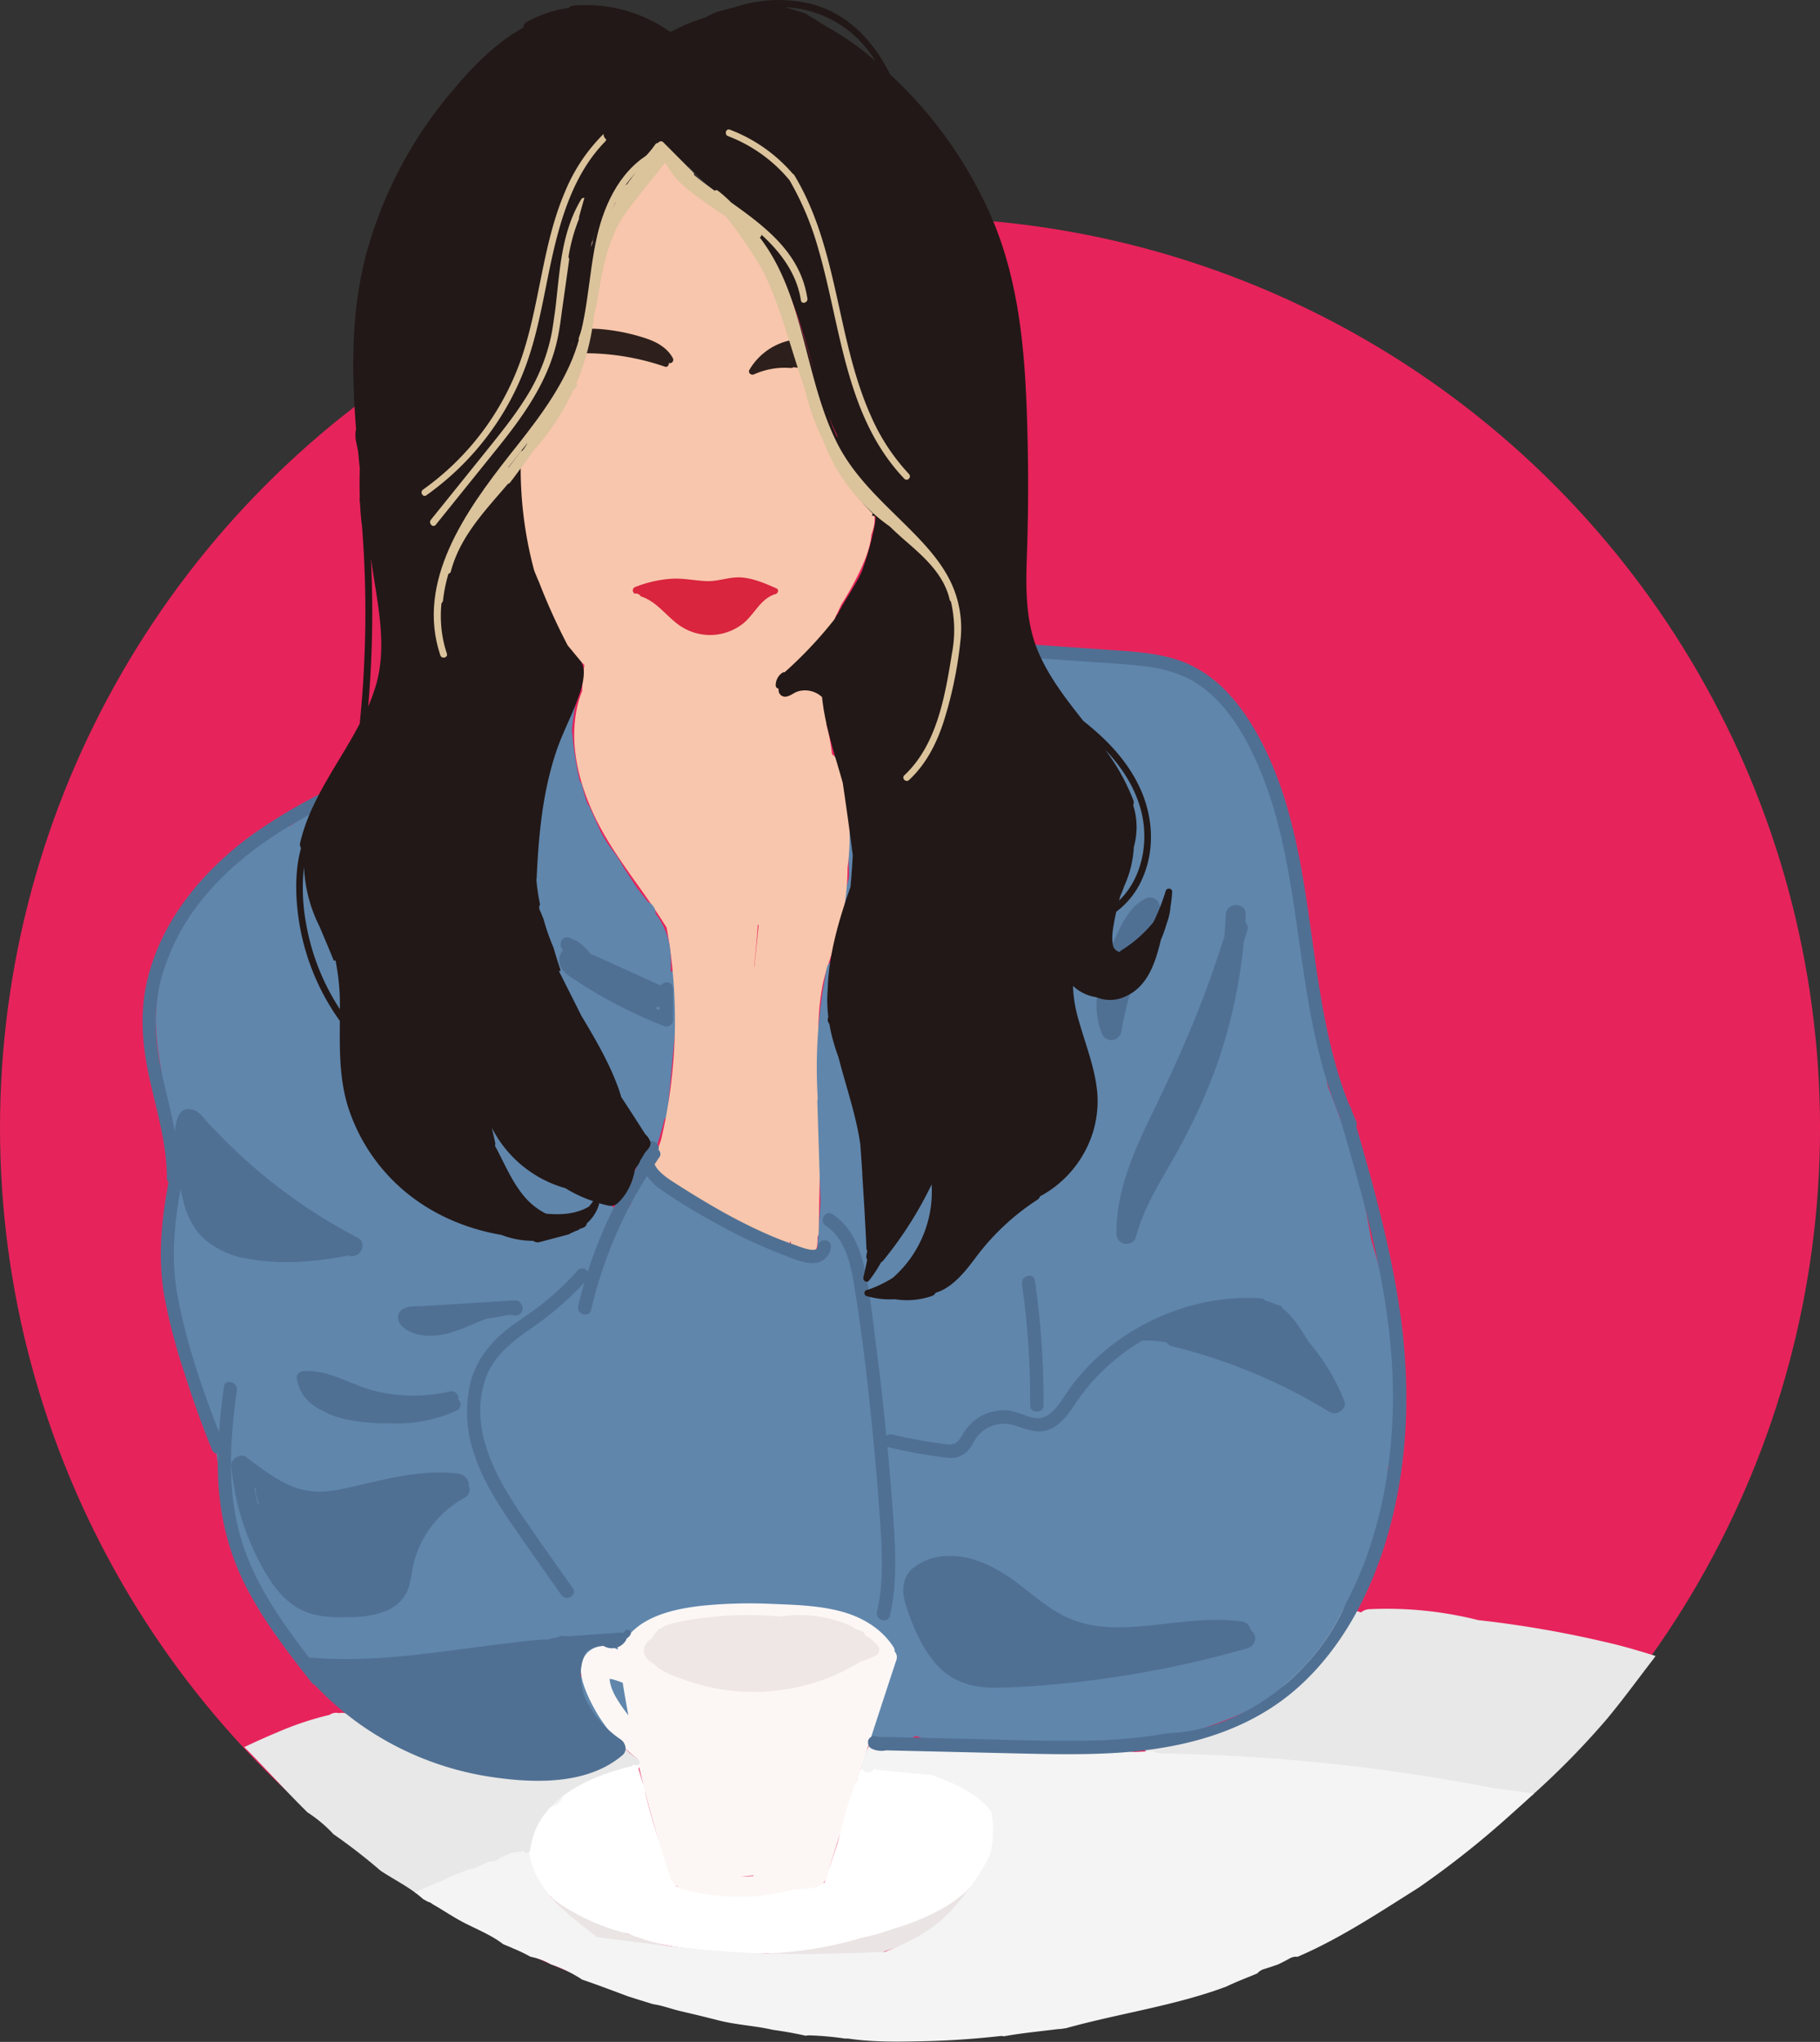
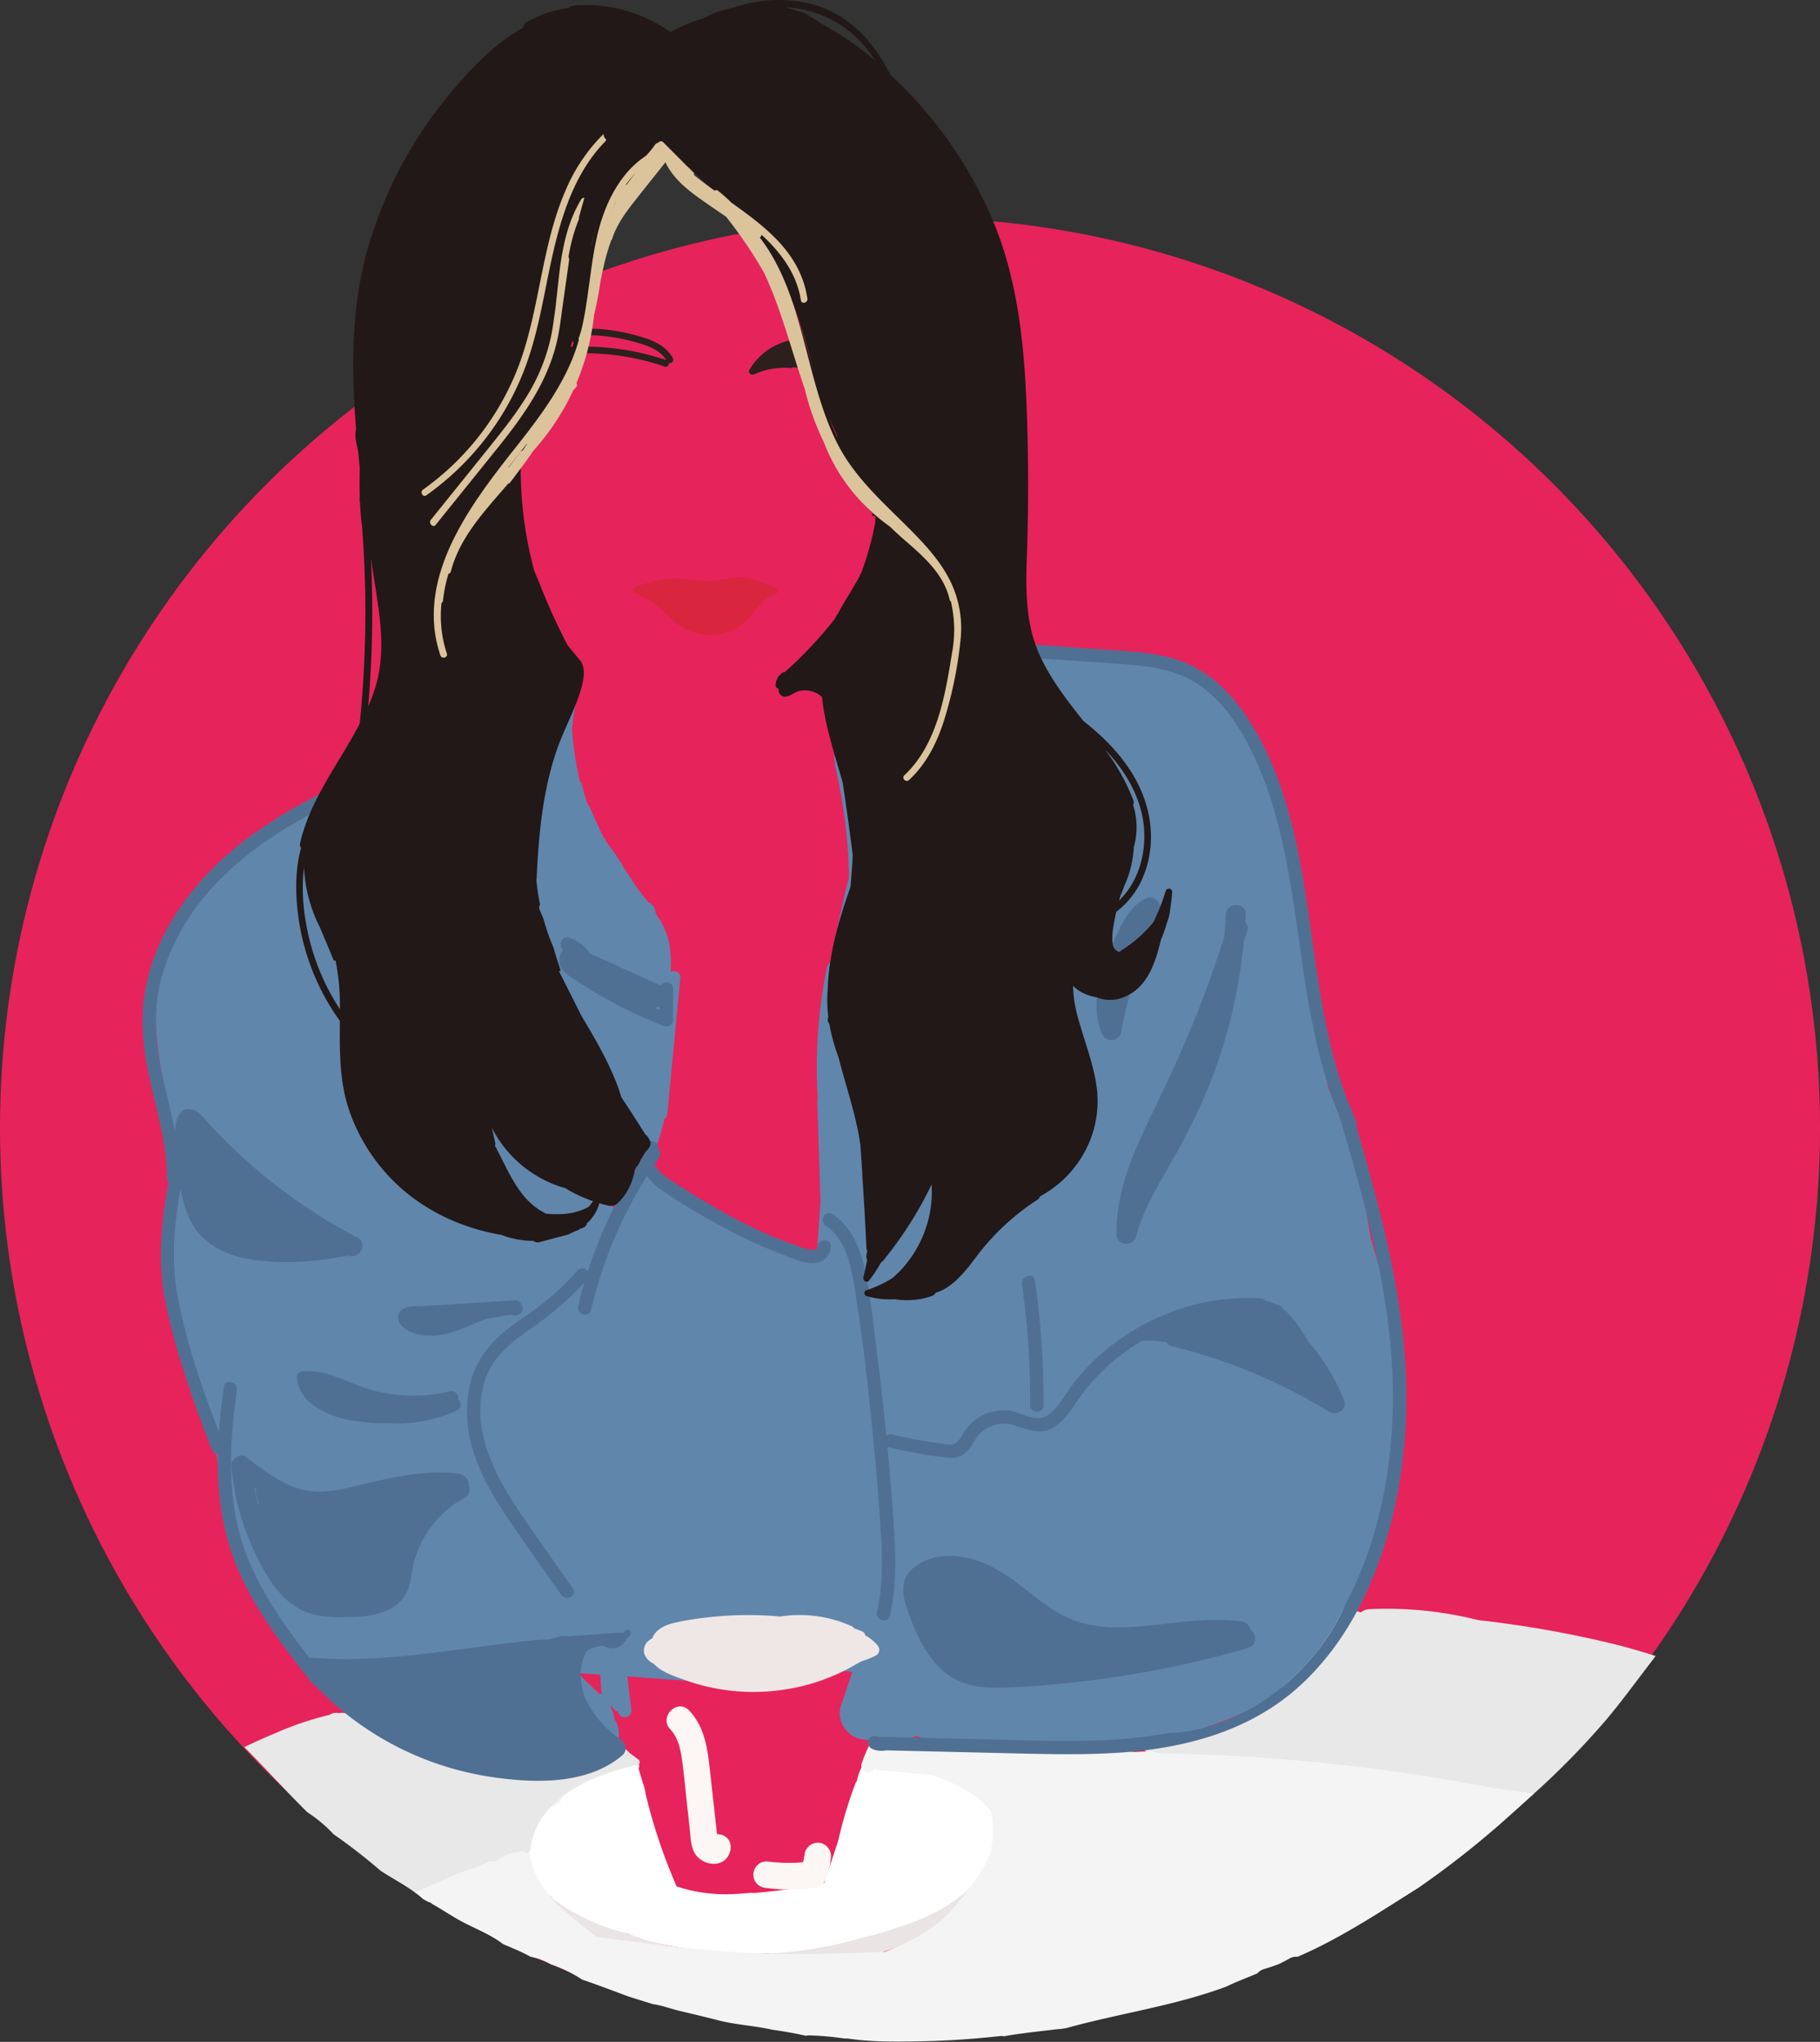
<svg xmlns="http://www.w3.org/2000/svg" id="contact_2" data-name="contact 2" viewBox="0 0 560.31 628.41">
  <rect x="0" y="0" width="560.31" height="628.41" fill="#333333" stroke="none" />
  <defs>
    <style>.cls-1{fill:#e7235b;}.cls-2{fill:#6086ac;}.cls-3{fill:#f8c6ac;}.cls-4{fill:#e8e8e8;}.cls-5{fill:#fff;}.cls-6{fill:#fcf7f5;}.cls-7{fill:#efe7e6;}.cls-8{fill:#eae4e4;}.cls-9{fill:#f4f4f4;}.cls-10{fill:#507093;}.cls-11{fill:#2d201c;}.cls-12{fill:#d9253e;}.cls-13{fill:#221817;}.cls-14{fill:#dbc39c;}</style>
  </defs>
  <circle class="cls-1" cx="280.16" cy="347.1" r="280.16" />
  <path class="cls-2" d="M197.93,483.13a35.68,35.68,0,0,0,5,13.33,1.36,1.36,0,0,0,0,.2c4.37,13.95,18.92,20.84,24.46,34a2.06,2.06,0,0,0,4-.54l4-41.94c.22-2.31-3.6-2.79-4-.55l-.07.4c-.11-.58-.19-1.16-.32-1.74a1.68,1.68,0,0,0-1.64-1.43c0-1.68,0-3.35-.05-5a1.85,1.85,0,0,0-2.31-1.91,2.15,2.15,0,0,0,.91-3.43q-5.23-5.88-10.48-11.77a1.78,1.78,0,0,0-1.57-.6,11.66,11.66,0,0,0-7-7.57l-.26-.57a1.66,1.66,0,0,0-1.24-1,2,2,0,0,0-3.74-.69,37.09,37.09,0,0,0-5.12,14.3A44.62,44.62,0,0,0,197.93,483.13Zm25,33.92c.11,0,.21,0,.32,0a1.93,1.93,0,0,0,1.08.47c0,.43.06.87.1,1.3C224,518.2,223.47,517.62,223,517.05Z" transform="translate(-25.94 -187.32)" />
  <path class="cls-2" d="M122,514.26c4-.91,9.28,1.21,10.1,5.73a50.85,50.85,0,0,0,2,7.17c-.59-1.77.11.24.25.53.29.61.59,1.22.91,1.82.53,1,1.11,2,1.71,3s1.46,2.18,2.22,3.25l.29.36c.36.44.72.88,1.1,1.31a70.82,70.82,0,0,0,5.81,5.94c2,1.83,4.1,3.54,6.22,5.24l.1.08.29.21c.59.45,1.18.9,1.78,1.34l3.29,2.4c3.17,2.28,6.76,4.69,9.11,7.91,3.69,1.91,7.29,4,10.84,6.15a1.55,1.55,0,0,1,1.12-.31,20.38,20.38,0,0,1,15.71,11.32l.39.27c3.55,2.4,5.45,7.33,2.94,11.22-2.28,3.54-7.42,5.52-11.22,3-7.16-4.85-14.35-9.7-21.84-14-.51,0-1-.06-1.56-.13-6.72-.91-12.46-4.79-17.41-9.32-.27-.13-.54-.24-.81-.38a53.24,53.24,0,0,1-8.69-5.8,75.33,75.33,0,0,1-13-14.12,7.07,7.07,0,0,1-1-5.41c-.16-.24-.33-.46-.48-.7a7.05,7.05,0,0,1-1.09-4.54,44.92,44.92,0,0,1-4.78-13.34C115.46,520.15,117.36,515.31,122,514.26Z" transform="translate(-25.94 -187.32)" />
  <path class="cls-2" d="M279.11,549.29q-.32-13,.24-26.07l-.32-11a2.78,2.78,0,0,1,.14-1,30.42,30.42,0,0,1-.26-6.75,83,83,0,0,1,1.17-13.36.85.85,0,0,1-.07-.8c.26-.7.49-1.42.74-2.12.05-.2.13-.4.19-.6q2.55-14.73,6.09-29.26a1,1,0,0,1,.17-.37c0-.46.09-.93.12-1.4A164.72,164.72,0,0,0,283,422.76a1,1,0,0,1,.11-.73c-.13-.39-.23-.79-.37-1.18-.43-1.25,1.55-1.78,2-.54a102.1,102.1,0,0,1,5.15,42.76,1,1,0,0,1,.59.88c.08,6.19-2.62,11.6-5,17.12a126.47,126.47,0,0,0-2.7,28.13,2.77,2.77,0,0,1,2,1.42,26.21,26.21,0,0,1,3,9.19c1.18,1.15,1.32,3.07,1.44,4.76q.63,8.65.68,17.36c0,1.84,0,3.69-.05,5.53a3.19,3.19,0,0,1,.77,1.37c4.22,15.29,9,31.18,19.94,43.16,2.66,2.93-1.68,7.29-4.35,4.35-.42-.45-.8-.92-1.2-1.38a42.86,42.86,0,0,1,1.54,7.94c.27,3-4.4,4.21-5.73,1.55-1.22-2.44-2.38-4.91-3.49-7.39,0,.41.07.82.11,1.24a3.08,3.08,0,0,1-2.26,3c-3.77.65-6.17-2.07-7.05-5.51-.59-2.33-1-4.74-1.36-7.16-.28,1.45-.59,2.9-.94,4.34-.74,3.14-5.6,2.74-6-.24l-.12,0a2.84,2.84,0,0,1-1.31-.77,2.59,2.59,0,0,1-2-2.83Q277.66,569.17,279.11,549.29Z" transform="translate(-25.94 -187.32)" />
-   <path class="cls-3" d="M186.9,345.21c0,1.8,0,3.6,0,5.39a4.23,4.23,0,0,0-1.7,3.15,82.13,82.13,0,0,0,.28,17.24c.27,2.21,1.66,4.1,4.1,4.1a4,4,0,0,0,1.67-.4,52.75,52.75,0,0,0,6.71,9.83,51.85,51.85,0,0,0,5.29,5.19c.74.64,1.75,1.39,2.58,2.24v0h0v.09c-.34,2.66-.58,5.32-.68,8a32.37,32.37,0,0,0-1.83,6.41c-1.8,10.3.6,20.52,4.72,30,5.76,13.22,15.66,24.15,23.14,36.38a160.22,160.22,0,0,1-1.74,65.34l-1.12,3.22c-.6,1.72-1.45,3.5-1.2,5.36a4.84,4.84,0,0,0,.24.87,3.18,3.18,0,0,0,.08.33c0,.06,0,.13.06.19a3.64,3.64,0,0,0,.61,1.09c1.58,2.19,4.62,3.31,7,4.57l7.36,3.93a11.29,11.29,0,0,0,2.45,3.15c2.4,2.14,5.31,3.46,8.16,4.86l10.59,5.2a4.19,4.19,0,0,0,5.61-1.48c0-.06.06-.14.1-.2,0,.33,0,.67-.05,1a4,4,0,0,0,1.2,2.9,4.12,4.12,0,0,0,5.81,0,4.48,4.48,0,0,0,1.2-2.9c.07-.76.1-1.52.1-2.28a3,3,0,0,0,.35-1.39l.56-30.94c.19-10,.44-20-.63-30A73.08,73.08,0,0,1,279.29,490c1-4.49,2.67-8.8,4.07-13.17a74.4,74.4,0,0,0,3-13.91,79.45,79.45,0,0,0,.51-8.57,71.83,71.83,0,0,0-3.17-32.68,4.44,4.44,0,0,0-1.62-2.23,59.45,59.45,0,0,0-1.67-9,15.47,15.47,0,0,0-.8-4.57c0-.72.07-1.45.12-2.17.19-2.44-2-3.83-4.1-4.1a18.57,18.57,0,0,0-6.36.72c-.58.12-1.56.38-1.69.11-.58-1.22,2-3.56,2.62-4.32q2.32-2.69,4.45-5.52a85.09,85.09,0,0,0,6.71-10.48,3.25,3.25,0,0,0,1-1.22c.87-1.82,1.72-3.65,2.57-5.48a95.79,95.79,0,0,0,4.88-8.59c2.09-4.22,4-8.43,4.41-13a17.2,17.2,0,0,0,.8-2.75c.94-5-1.75-8.71-4.47-12.61a119.36,119.36,0,0,1-7.18-11.62,144.92,144.92,0,0,1-10.25-25.22c-2.86-8.93-5.58-17.91-9.5-26.44a45.09,45.09,0,0,0-8.58-13c-2.66-4.26-6.33-7.59-9.92-11l-11.75-11.35a3.55,3.55,0,0,0-.44-.35c-1.36-2.61-5.41-3.74-7.11-.4-1.46,2.88-3,5.73-4.54,8.56a4.61,4.61,0,0,0-3.15,2q-7.12,10.11-14.23,20.23l-12.59,17.91c-3.77,5.37-8.32,10.7-10.62,16.92-2.4,6.54-1.19,13.71.06,20.35,1.29,6.86,2.94,13.65,4.89,20.35A4,4,0,0,0,186.9,345.21Zm71.21,139.6q.69-6.4,1.13-12.83l.25,0q-.64,6.4-1.31,12.8Z" transform="translate(-25.94 -187.32)" />
  <path class="cls-2" d="M280.49,485.23a4.1,4.1,0,1,1,7.91,2.18c-.78,3.87-1.38,7.76-1.84,11.66a4.05,4.05,0,0,1,.75.7c2.73,3.47,3.51,7.23,4,11.54s.91,8.64,1.36,13a3.88,3.88,0,0,1,1.18.75,4.14,4.14,0,0,1,5.4-3l0-.34a4.06,4.06,0,0,1,7.31-2.35c2.16-1.53,5.54-1.21,6.24,2.07.82,3.83,1.48,7.67,2,11.52.24-2.35.47-4.69.71-7a4.23,4.23,0,0,1,4.11-4.1,4.14,4.14,0,0,1,4.1,4.1l-.32,7a3.93,3.93,0,0,1,3.4-1.95,4.15,4.15,0,0,1,4.11,4.11q-.94,14.22-1.9,28.44,1.8-14.88,3.58-29.76c.27-2.2,1.7-4.1,4.11-4.1a4.2,4.2,0,0,1,2.55.94c1.26-8.05,2.71-16.07,4.55-24,.88-3.79,7.21-4,7.92,0,4.93,28.09-2.85,55.76-5.09,83.68-.16,2-.28,3.92-.38,5.88l.42-1.66q2.76-11,4.93-22.15a411.87,411.87,0,0,0,6.15-44.23q1.09-12.9,1.38-25.84c.15-5.27,8.33-5.3,8.2,0q-.09,3.47-.2,6.93a3,3,0,0,1-.08.61,428.35,428.35,0,0,1-12.28,86.09c-1.86,7.48-3.85,15.22-9.42,20.89-2.67,2.71-6.71.49-7-2.9a141.22,141.22,0,0,1,.09-23.27q-.57,2.94-1.22,5.86a202.11,202.11,0,0,1-6.89,24.27,4.14,4.14,0,0,1-4.5,2.93,4.33,4.33,0,0,1-3.5-3.06c-2.41.58-5.26-.73-5.06-3.82l.06-.83c-2.47.93-5.94-.51-5.79-3.73.13-3,.27-6,.41-9a4.12,4.12,0,0,1-3.85-4.08c.21-5.25.42-10.51.58-15.78,0,.77-.11,1.54-.16,2.31a4.22,4.22,0,0,1-4.11,4.11,4.15,4.15,0,0,1-4.1-4.11c0-.25,0-.51,0-.77A3.94,3.94,0,0,1,296,581l-.08-1.81a4.22,4.22,0,0,1-3.8-.81c-.5,5.06-8.49,5-8.18-.18l.69-11.36c-2.39,1-5.8-.25-5.91-3.63q-.57-18.37-1.15-36.74a4.29,4.29,0,0,1,.12-1.11A153.81,153.81,0,0,1,280.49,485.23Z" transform="translate(-25.94 -187.32)" />
  <path class="cls-2" d="M232.38,489.7a3.08,3.08,0,0,1-.57,2.12c-.31,2.16-1.69,4-4.08,4a4.18,4.18,0,0,1-4.11-4.1q-.28-5.47-.59-10.95a3.31,3.31,0,0,1,.31-1.56,3.59,3.59,0,0,1-3-2.86,36.18,36.18,0,0,0-2.23-6.27l-2.73-4.36c-1.13-1.32-2.2-2.68-3.23-4.07L210.76,460c.46,1.73.92,3.46,1.36,5.19,1.74,6.93,2.82,13.81,1.74,20.93-.26,1.75-2.31,3-4,3a4.32,4.32,0,0,1-4-3c-.37-.9-.69-1.81-1-2.71l-.53-.09c1.6,4.28,3.36,8.5,5.18,12.6a5.34,5.34,0,0,1,.45,1.64l3.75,8.35,1.74,3.88.16,0a3.88,3.88,0,0,1,3.54,2.21.7.7,0,0,0,.14,0,4.16,4.16,0,0,1,4.5,2.94,39.45,39.45,0,0,1,1.74,5.84,3.82,3.82,0,0,1,2.15-.63c2,0,4.38,1.89,4.1,4.1a74.31,74.31,0,0,1-5.09,19.45c-.79,1.89-2.31,3.27-4.5,2.94a4.09,4.09,0,0,1-3.56-4c.08-2.87.15-5.75.09-8.61a3.47,3.47,0,0,1-2.07-1.89,51.64,51.64,0,0,1-3.56-9.52c-2.86-2.9-4.2-7.45-5.8-11q-3.4-7.57-6.8-15.13c-.09-.21-.16-.42-.23-.63a79.56,79.56,0,0,1-4.9-13.39c-5.81-16.85-8.81-34.62-3.59-52.15a3.92,3.92,0,0,1,1.61-2.22c-.08-1.68-.15-3.36-.19-5a3.71,3.71,0,0,1,.43-1.77c0-.15-.05-.29-.06-.44a84.35,84.35,0,0,1,1.77-19.47,4.1,4.1,0,1,1,7.91,2.18,73,73,0,0,0-1.24,8.67,5.63,5.63,0,0,1,.15.87,103.82,103.82,0,0,0,2.29,14.58,3.44,3.44,0,0,1,.81,1.56,40.87,40.87,0,0,0,1.58,5.43,4,4,0,0,1,.65,1q1.53,3.42,3.08,6.84c0,.12.09.24.13.37q1.19,2.22,2.54,4.36a53.14,53.14,0,0,1,5,7.51c1.26,1.86,2.51,3.73,3.69,5.63l3.18,4.06c.11.13.19.28.29.42a3.94,3.94,0,0,1,2.41,3.6,23.34,23.34,0,0,1,4.25,9.49,38.47,38.47,0,0,1,.13,10.66C232.27,488.89,232.32,489.29,232.38,489.7Z" transform="translate(-25.94 -187.32)" />
  <path class="cls-2" d="M77,525.13q2.25,13.95,4.49,27.88a33.92,33.92,0,0,0-3,15.76c.21,6.86,1.1,13.75,1.71,20.58.65,7.42,1.59,14.59,4.43,21.51,2.1,5.13,4.64,10,7,15,0,.22.09.44.12.67.76,6.57,1.2,13.19,2.82,19.63a87.16,87.16,0,0,0,4.71,13.48,6.21,6.21,0,0,0,.37,1.63,140,140,0,0,0,6.87,15,10.66,10.66,0,0,0,1.58,4.8,95.53,95.53,0,0,0,6.2,7.94,81.12,81.12,0,0,0,5.86,8.61c7.52,9.52,18,16.23,28.09,22.66,3.85,2.45,8.83.7,11.18-2.87a93.5,93.5,0,0,0,10.18,4.43,128.77,128.77,0,0,0,18.08,5c6.69,1.42,13.8,3.21,20.66,2.29,4.12-.55,7.47-2.73,8.06-7.11a8.39,8.39,0,0,0-1.31-5.67,8,8,0,0,0-1.25-3.68,3.07,3.07,0,0,0,.38-.34,3.32,3.32,0,0,0,1.82,1.73.87.87,0,0,0,.22,0c0,.08,0,.17,0,.25a2.05,2.05,0,0,0,4-1.09c-.23-1.69-.39-3.4-.63-5.09l-.54-4.9,18,1.35a7.19,7.19,0,0,0,6.21-2.95c10.28,1,20.53,2.39,30.75,3.76,2.94.39,5.59-1.64,7-4.15l7.3.56q-1.78,5.31-3.58,10.61a7.88,7.88,0,0,0,1.47,7.15c1.68,2.18,3.77,3,6.44,3.24a50.71,50.71,0,0,0,13.8-.7,6.16,6.16,0,0,0,1.36-.43h.44a15.71,15.71,0,0,0,5.27,1.31q17,1.35,34,1.12c9.31-.14,18.64-.61,27.92-1.53,7.1.67,14.48-1.07,21.09-3.42,9-3.17,18.44-6.61,25.33-13.4.18-.18.32-.39.48-.58a69.45,69.45,0,0,0,19.28-25.66,21.7,21.7,0,0,0,1.25-3.75A84.45,84.45,0,0,0,453,643.12c.14-1.44.22-2.88.27-4.33a102.39,102.39,0,0,0,2.67-12,9.49,9.49,0,0,0-.73-6.15q.12-1.93.18-3.87a8.5,8.5,0,0,0-.05-1c.09-1.37.15-2.75.15-4.12a27.52,27.52,0,0,0-.72-6.33A75.39,75.39,0,0,0,453,587.39c-1.32-6.35-3.19-12.59-5-18.82A207.45,207.45,0,0,0,434.83,522l0-.12h0c0-.1-.09-.21-.13-.32-.89-5-1.76-10-2.66-14.94-2.12-11.67-4.31-23.33-6.68-35-1.79-14.38-4-28.59-8.92-42.2l-.21-.85a7.53,7.53,0,0,0-.27-1.71l-.89-3a8.2,8.2,0,0,0-2.58-4,44.57,44.57,0,0,0-10.87-17.27c-11.37-10.76-26.73-13.16-41.63-15a10.36,10.36,0,0,0-6.86,2.14,4,4,0,0,0-.65-.34,33.07,33.07,0,0,0-9.31-2.13,2.85,2.85,0,0,0-2.89,2.16,3.18,3.18,0,0,0-.47,3.72l8.88,15.38c5,14.36,9.7,28.95,12,44q-2,8.91-3.58,17.92c-.56,3.31-1.14,6.68-1.53,10.06a4.3,4.3,0,0,0-2.42,3.55q-1.51,12.82-3.1,25.64c-3,23.95-6.6,47.88-11.89,71.44a17.39,17.39,0,0,0-4.26,2.86,2.88,2.88,0,0,0-.49,3.59,2.62,2.62,0,0,0-.63.58,30,30,0,0,1-3.26,3.48,4,4,0,0,0-1.65.35,28.1,28.1,0,0,1-7,2.79,3,3,0,0,0-1.94-1.67c-1-.29-2-.55-2.95-.81a3.79,3.79,0,0,0,.3-.68,4.44,4.44,0,0,0,.54-2.64,4.14,4.14,0,0,0-4-3.55c-.46,0-.92-.05-1.38-.06l-2-1a4.2,4.2,0,0,0-5.61,1.47s0,.07-.06.11a3.83,3.83,0,0,0-1.47.9c-.95.09-1.91.19-2.86.26a4.39,4.39,0,0,0-3.23,1.65,24.51,24.51,0,0,0-1.38-2.88,23.46,23.46,0,0,0-7-7.35c-3.39-2.45-7.63-3.71-11.64-4.75a179.21,179.21,0,0,1-22.71-7.52,173.51,173.51,0,0,1-16.6-8.29,52.11,52.11,0,0,0-9.1-6.62c0-1,.08-2.05,0-3.08a2.07,2.07,0,0,0-3.09-1.77,6.87,6.87,0,0,0-2.94,4.88,2.26,2.26,0,0,0-2,2.62c.18,1.24.35,2.51.49,3.78-.38.57-.75,1.14-1.12,1.71a2,2,0,0,0-2.38.85c-.24.35-.46.72-.69,1.07a4.33,4.33,0,0,0-3.55-3.71c.82-2.87,1.58-5.75,2.25-8.66,1.18-5.19-6.23-7.17-7.91-2.19-.53,1.56-1,3.13-1.53,4.7q.81-3.62,1.67-7.22c1.2-5.14-6.7-7.32-7.92-2.18-.19.81-.39,1.62-.58,2.43.09-.8.17-1.6.26-2.39.49-4.37-6.11-5.38-7.79-1.86q.15-2.85.32-5.69a4.14,4.14,0,0,0-4.11-4.1,3.88,3.88,0,0,0-2.59,1,4.05,4.05,0,0,0-1.91-.52,3.92,3.92,0,0,0-2.89,1.25c-1.36-3.2-6.86-3.54-7.75.46q-1.19,5.38-2.39,10.76c-.38,1.73-.77,3.46-1.15,5.19,0,.16-.08.33-.11.5L167.17,548l-4.39-4.41c-3.73-3.75-9.53,2.06-5.8,5.8,3.56,3.58,10.94,13.57,16.37,8.44.63,3.33,1.94,6.45,5.19,8.1a5.71,5.71,0,0,0,.92.34,4.26,4.26,0,0,0,3,3.84,4,4,0,0,0,1.34.12c.23,1.33.49,2.66.79,4a120.58,120.58,0,0,1-14.36-7.78c-4.89-3.13-9.51-6.65-14.23-10a103.85,103.85,0,0,0-13.16-8.07,8.94,8.94,0,0,0-2.18-7.62c-.1-.1-.72-.7-1.16-1.19,0,0,0,0-.26-.45l-.51-.74a32.77,32.77,0,0,1-2.22-3.91,9.69,9.69,0,0,0-.41-1c-.18-.51-.38-1-.55-1.54a41.38,41.38,0,0,1-1.19-4.4c-.15-.7-.28-1.4-.41-2.11,0-.1,0-.21-.05-.31.27-.48-.32-3.12-.35-3.69a77.14,77.14,0,0,1,0-8.19c.13-2.73.4-5.44.72-8.15,0-.15,0-.26,0-.34s.05-.31.07-.45c.11-.76.23-1.52.34-2.28.22-1.42.44-2.84.67-4.26q1.07-3.27,1.83-6.61a3.61,3.61,0,0,0,2-2.58,79.55,79.55,0,0,0-2.9-45.93,44.53,44.53,0,0,0,.22-8,3.47,3.47,0,0,0,1.31-1.77,3.08,3.08,0,0,0-4.52-3.47l0,0a4.06,4.06,0,0,0-3.31,1.91,4.26,4.26,0,0,0-1.16,1.34l-2.15,1.56-.08,0c-3.83,2.47-7.72,4.9-11.53,7.43a3,3,0,0,0-.37-.65,3.05,3.05,0,0,0-4-.79c-.21.15-.41.32-.62.48h0l-.06,0a44.59,44.59,0,0,0-4.26,3.73,118.68,118.68,0,0,0-9.67,10c-.38.28-.77.56-1.14.87a55.63,55.63,0,0,0-15.1,19.73,63.29,63.29,0,0,0-5.85,23.65C73.58,507.57,75.62,516.46,77,525.13ZM356.08,699.48c.21-.15.41-.32.61-.48.75,0,1.5.08,2.26.09s1.49,0,2.23-.05l.42.15C359.76,699.3,357.92,699.41,356.08,699.48ZM299.14,595.62l-.18-.33a3,3,0,0,0,.43,0c1-.07,2.07-.17,3.11-.27l.3.1a26.16,26.16,0,0,0-3.56.58A.93.93,0,0,0,299.14,595.62Zm-86.89-26.43a37.9,37.9,0,0,0-2,9.34c-.64,1.62-1.24,3.25-1.75,4.93-.81-.61-1.64-1.18-2.49-1.72,2.65-2,4-5.46,4.61-8.72.09-.5.17-1,.24-1.52C211.34,570.73,211.79,570,212.25,569.19Zm-8.51,133,7,.53c.08,1.4.17,2.79.26,4.19,0,.55.1,1.13.14,1.69a1.55,1.55,0,0,0-.21,0,1.67,1.67,0,0,0-.58.09,6,6,0,0,0-.76-.91Z" transform="translate(-25.94 -187.32)" />
  <path class="cls-4" d="M391.5,722.5c11.84-2.76,22.05-9,30.52-17.16a69.36,69.36,0,0,0,17.54-22.92,20.08,20.08,0,0,1,5.39,1.14,4.21,4.21,0,0,1,2.57-1A114.74,114.74,0,0,1,481,685.92a333.59,333.59,0,0,1,43.37,7.76c3.78,1,7.53,2.1,11.26,3.28l-.63.88c-4.74,6.15-9.31,12.45-14.28,18.42A246.3,246.3,0,0,1,497.43,740a788.69,788.69,0,0,0-79.55-10.61q-18.28-1.49-36.63-2.12a4.17,4.17,0,0,1-3.89-3.27A59.76,59.76,0,0,0,391.5,722.5Z" transform="translate(-25.94 -187.32)" />
  <path class="cls-4" d="M111.12,720.54a96,96,0,0,1,16.3-5.46,3.37,3.37,0,0,1,2.18-.63c.22,0,.43.06.65.09l.14,0a5,5,0,0,1,3.33.58c.42.09.85.16,1.27.27,1.61-.32,3.23-.6,4.88-.8,2.17-.27,4,2,4.09,4,5.61,2.58,10.93,5.9,16.55,8.64,10.85,5.28,23.11,6.5,35,7.67a4.15,4.15,0,0,1,4,3.56c.21,1.82-.9,4.19-2.94,4.5-1,.15-.88.09-1.5.84a28,28,0,0,0-1.88,3,22.69,22.69,0,0,1-6.14,6.44l-.46.31a4.12,4.12,0,0,1-2.42,4.68,4.32,4.32,0,0,1-1.68,1q-9.57,3.19-19.14,6.42c-3.07,1.49-6.15,3-9.23,4.41-3.46-2.62-7.38-4.61-11-7a177.59,177.59,0,0,0-14.52-11.26,41.9,41.9,0,0,0-8-6.71c-6.63-6.53-12.88-13.51-19.45-20.09C104.4,723.46,107.74,721.94,111.12,720.54Z" transform="translate(-25.94 -187.32)" />
  <path class="cls-4" d="M173.43,760.85l-.92.43a4.47,4.47,0,0,1-3.17.41,4.1,4.1,0,0,1-1-7.5q1.84-.95,3.75-1.77c.71-.44,1.42-.87,2.14-1.29a4.29,4.29,0,0,1,.88-2.83,3.54,3.54,0,0,1,.09-1.62,4.52,4.52,0,0,1,1.55-2.18l-2.45.1a4.08,4.08,0,0,1-4-3.55c-.24-1.84.92-4.17,2.94-4.51A120.07,120.07,0,0,1,190.57,735a4.2,4.2,0,0,1,1.93-4.37l4.24-2.52a4.18,4.18,0,0,1,1.89-1.16l.11,0,1.1-.65a4.09,4.09,0,0,1,5.61,1.47,4.11,4.11,0,0,1,.41,3.16,4.3,4.3,0,0,1-1.88,2.45l-1.84,1.09a11.58,11.58,0,0,1-2.56,2.21c-.17.11-.36.2-.55.3a3.72,3.72,0,0,1,.35.58,4.19,4.19,0,0,1-.84,4.48l-11.2,13.11a3.3,3.3,0,0,1-1.75,1,3,3,0,0,1-.69.48,61.57,61.57,0,0,1-11.09,4.2C173.69,760.82,173.56,760.83,173.43,760.85Z" transform="translate(-25.94 -187.32)" />
  <path class="cls-5" d="M190.19,760.61c-1.9-5.81-.28-12.37,3.39-17.21,5.15-6.81,13.54-9.71,21.37-12.23a3.69,3.69,0,0,1,4.87,2.78,4.1,4.1,0,0,1,4.32,3A166.74,166.74,0,0,0,234,767.29a5.15,5.15,0,0,1,.16.56,48.09,48.09,0,0,0,16.66,2.43c2.07-.09,4.14-.22,6.2-.42a3.46,3.46,0,0,1,.91.07l2.63-.24c4.71-.47,9.43-1.07,14.09-1.88a49.85,49.85,0,0,0,5.11-1.13q5.19-16,10.83-31.78a4.46,4.46,0,0,1,2.9-2.84,3.75,3.75,0,0,1,3.69-2.54,47.77,47.77,0,0,1,16.74,2.9c5.37,2,11.18,4.8,14.79,9.4a14.08,14.08,0,0,1,3,6.9,13.86,13.86,0,0,1,.49,4c-.15,7.71-5.47,14.12-11.76,18a61.48,61.48,0,0,1-13.26,5.85c-13.27,5.71-27.68,7.85-42.13,7.53a56.65,56.65,0,0,1-17,.6,99,99,0,0,1-29.19-5.32c-11.13-1.81-22.1-6.18-28-16.44A4,4,0,0,1,190.19,760.61Z" transform="translate(-25.94 -187.32)" />
  <path class="cls-6" d="M225.16,694.73v0C225.17,694.49,225.27,694.43,225.16,694.73Z" transform="translate(-25.94 -187.32)" />
  <path class="cls-6" d="M226.44,692.58c-.16.15-.1.08,0,0Z" transform="translate(-25.94 -187.32)" />
-   <path class="cls-6" d="M280.77,763.74q10.31-32.81,21.1-65.45a2.62,2.62,0,0,0-.53-2.75,1.87,1.87,0,0,0-.31-1.29c-3.62-5.64-9.48-9.15-15.84-10.91-6.78-1.88-14-2.1-21-2.38a148.66,148.66,0,0,0-21.93.52c-8.06.87-17.76,2.92-23,9.41h-.15c-1.51,0-3.29,1.42-3.08,3.07,0,.36.11.72.15,1.08a8.92,8.92,0,0,0-2.83-1,7.13,7.13,0,0,0-6.84,2.19c-3.09,3.64-1.44,8.63.21,12.5a50.8,50.8,0,0,0,15.39,19.85,359.74,359.74,0,0,0,10.43,37.21,6.86,6.86,0,0,0,3,2.78A65.32,65.32,0,0,0,277,766.68a4,4,0,0,0,1.31-.83A2.89,2.89,0,0,0,280.77,763.74Zm-61.38-48.51c-1.15-1.5-2.25-3-3.24-4.62a19.62,19.62,0,0,1-1.84-3.59,16.68,16.68,0,0,1-.54-1.83,11.76,11.76,0,0,1-.14-1.17c.3,0,.56.06.7.09a21.68,21.68,0,0,1,3.33,1.11C218.18,708.57,218.77,711.9,219.39,715.23Zm34.68,49.62,3.88-.34c1.78-.17,3.57-.31,5.37-.47A59.87,59.87,0,0,1,254.07,764.85Zm-12.38-10,.34.1a5.47,5.47,0,0,0,4-.65,1.47,1.47,0,0,1,.1.13,22.06,22.06,0,0,0,1.7,1.94C245.52,756.45,243.14,756.24,241.69,754.81Zm-5.44-35.37c1.25-.11,2.49-.17,3.74-.18l-2.44,1.85-.19.16a3.05,3.05,0,0,0-.91-.58C236.38,720.27,236.32,719.86,236.25,719.44Zm56.6-22.56a79.59,79.59,0,0,1-13.79,6.1l-.18,0a1.64,1.64,0,0,0-.39.14,66.6,66.6,0,0,1-23.21,3.28,55,55,0,0,1-29.95-10.28v0c-.06-.19-.1-.39-.15-.58v0a1.64,1.64,0,0,1,0-.23,5.23,5.23,0,0,1,0-.56l0,0a2.38,2.38,0,0,0,.05-.26c.05-.2.11-.39.17-.58l.09-.17a4.52,4.52,0,0,1,.32-.52l.12-.16c.14-.15.3-.3.46-.44l.19-.16-.1.09,0,0a3.6,3.6,0,0,1,.5-.29l.1,0,.11,0a2.11,2.11,0,0,0,1.43-2.53,1.82,1.82,0,0,0-.28-.6,30.76,30.76,0,0,1,4.78-1.8c7.15-2,14.87-2.31,22.26-2.35,8.11,0,16.59.07,24.6,1.48,5.37,1,10.79,2.92,14.73,6.7a2.34,2.34,0,0,0,.55,1.33s.15.37.13.26a2.17,2.17,0,0,1-.05.91,2.8,2.8,0,0,1-.56,1A2.94,2.94,0,0,0,292.85,696.88Z" transform="translate(-25.94 -187.32)" />
  <path class="cls-7" d="M295.63,696.8a28.38,28.38,0,0,1-4.56,1.83c-.71.41-1.41.78-2,1.12a58.53,58.53,0,0,1-7.28,3.59,61,61,0,0,1-14.63,4,62.36,62.36,0,0,1-30.43-3c-2.33-.86-7.38-2.41-9.52-5-.08,0-.17-.07-.25-.12a5.23,5.23,0,0,1-2.68-3,3.87,3.87,0,0,1,1.66-4.18c.27-.2.55-.37.84-.55.07-.18.12-.36.21-.55,1.22-2.34,3.92-3.54,6.36-4.14A90.24,90.24,0,0,1,244.68,685a106.48,106.48,0,0,1,21.42-.17,39,39,0,0,1,22.11,3,1.68,1.68,0,0,1,.7.64c.79.28,1.58.55,2.36.88a1.59,1.59,0,0,1,1.05,1.27,13.21,13.21,0,0,1,3.72,3,2.1,2.1,0,0,1,.57,1.73A2,2,0,0,1,295.63,696.8Z" transform="translate(-25.94 -187.32)" />
  <path class="cls-8" d="M197.51,770.35a79.3,79.3,0,0,0,6.67,5,1.06,1.06,0,0,1,.51.15,64.67,64.67,0,0,0,16.88,7.67,1,1,0,0,1,.45.28,128.62,128.62,0,0,0,34.07,6.27,4.06,4.06,0,0,1,1.8-.65c19.58-2.24,40-4.72,57-15.38a2.73,2.73,0,0,1,2.32-.36l1.85-1.15a59.82,59.82,0,0,0,7.51-6.82c.92-1,2.25.44,1.45,1.45-2.25,2.87-4.48,5.78-6.77,8.62a26.61,26.61,0,0,1-2.17,2.44,3.18,3.18,0,0,1-1.09,1.14c-.37.23-.76.43-1.14.65a10.45,10.45,0,0,1-1.3.75c-11.39,6.54-24,9.91-36.94,12.06A41.21,41.21,0,0,1,260.7,795a2.69,2.69,0,0,1-2.29,1,134.33,134.33,0,0,1-42.84-8.28,3.28,3.28,0,0,1-1.13-.75c-7.07-3.46-13-9.49-18.38-15.2A1,1,0,0,1,197.51,770.35Z" transform="translate(-25.94 -187.32)" />
  <path class="cls-6" d="M239.68,757.4c-1.12-2.15-1.12-4.78-1.38-7.14l-.81-7.32c-.5-4.48-.89-9-1.5-13.46-.48-3.49-1.19-7.29-3.68-9.93-3.63-3.84,2.17-9.65,5.8-5.8,5,5.26,5.72,12.31,6.48,19.18q.63,5.77,1.28,11.55.33,3.09.68,6.16c0,.38.11.78.17,1.19a4.16,4.16,0,0,1,2.22.51c2.08,1.22,2.4,3.59,1.47,5.62C248.3,762.61,241.71,761.32,239.68,757.4Z" transform="translate(-25.94 -187.32)" />
  <path class="cls-6" d="M276.88,768.21a28,28,0,0,1-3.55.43,51.2,51.2,0,0,1-11.34-.26,4.55,4.55,0,0,1-2.91-1.2,4.1,4.1,0,0,1,0-5.8,3.93,3.93,0,0,1,2.91-1.2,51.26,51.26,0,0,0,9.83.37l1.38-.12c0-.15.07-.3.09-.44.16-.85.31-1.69.46-2.54a4.13,4.13,0,0,1,5.05-2.87,4.22,4.22,0,0,1,2.87,5,26.8,26.8,0,0,1-1.18,5.57A5.09,5.09,0,0,1,276.88,768.21Z" transform="translate(-25.94 -187.32)" />
  <path class="cls-5" d="M189.89,750.65c1.75-3.55,7.06-.44,5.31,3.11s-.2,7.78,2.24,10.57a25.22,25.22,0,0,0,5.62,4.67c.08-.1.16-.21.25-.31a3.15,3.15,0,0,1,4.35,0,55.65,55.65,0,0,0,13.41,7.9,62.65,62.65,0,0,0,12.72,1.76,2.93,2.93,0,0,1,2.84,2.29,58.89,58.89,0,0,0,11,.24c4-.28,3.93,5.87,0,6.16a62.71,62.71,0,0,1-28.33-4.59,67.37,67.37,0,0,1-17.18-6.83c-4.36-2.5-8.62-5.58-11.31-9.93A15.49,15.49,0,0,1,189.89,750.65Z" transform="translate(-25.94 -187.32)" />
  <path class="cls-5" d="M212.77,745.6c-4,0-4-6.15,0-6.15S216.74,745.6,212.77,745.6Z" transform="translate(-25.94 -187.32)" />
  <path class="cls-5" d="M224,739.72a1,1,0,0,1-1.26-.71l-.78-2.59a1,1,0,0,1-1-.57,1,1,0,0,1-.86-.07,1,1,0,0,1-.37-1.4l.15-.32-.1-.15s-.14-.16-.17-.18-.15-.13-.18-.16a3.57,3.57,0,0,0-.56-.33,1.86,1.86,0,0,0-.24-.09,2.42,2.42,0,0,0-.36-.1,2.48,2.48,0,0,0-.71-.08,8.06,8.06,0,0,0-1,.06l-.83.16-1,.24a1.05,1.05,0,0,1-1.27-.72,1,1,0,0,1,.72-1.26l1.64-.41,0,0a8.2,8.2,0,0,1,6.16-1.16,1,1,0,0,1,.71,1.26c-.05.19-.1.38-.14.58v0c.67,2.24,1.35,4.49,2,6.73A1,1,0,0,1,224,739.72Z" transform="translate(-25.94 -187.32)" />
  <path class="cls-5" d="M217.86,781.69c-8.34-3-19.38-6.93-23.36-15.62a4.23,4.23,0,0,1,1.47-5.61c1.77-1,4.69-.55,5.62,1.47,1.49,3.26,4.19,5.22,7.26,6.9a80,80,0,0,0,10.57,4.72,108.75,108.75,0,0,0,23.08,5.81,110.58,110.58,0,0,0,25.52.42,2.53,2.53,0,0,1,2.37-1c1.31.11,2.61.16,3.92.19l.8-.13a2.53,2.53,0,0,1,2.84-2,57.61,57.61,0,0,0,6.15.2q2.73-.67,5.42-1.48A104.59,104.59,0,0,0,314,764.5a3.63,3.63,0,0,1,4.28.15c.95-.8,1.88-1.62,2.77-2.51.57-.58,1.13-1.18,1.67-1.8.07-.12.16-.23.23-.36a3,3,0,0,1,1-1.05l0,0c0-.06.58-.75.16-.21a4.22,4.22,0,0,1,1.61-1.27,2.77,2.77,0,0,1,.06-1.58,31.5,31.5,0,0,0,.91-3.11c0-.11,0-.21,0-.31s0-.45,0-.67v-.09s0,0,0,0c-.1-.39-.17-.8-.28-1.19s-.17-.53-.26-.79l0-.07c-.19-.4-.39-.79-.61-1.17-.12-.2-.24-.39-.37-.58l-.2-.28a15.06,15.06,0,0,0-1.75-1.82c-.17-.16-.35-.31-.53-.46l-.12-.1,0,0-1.05-.74c-.28-.18-.58-.33-.87-.5l-.07,0-.52-.21-.58-.22-1.62-.54c-1-.33-2.1-.62-3.15-.91a3.08,3.08,0,1,1,1.64-5.93l.57.16a3.5,3.5,0,0,1,2.66.17,42.49,42.49,0,0,1,4.22,2.23,17.25,17.25,0,0,1,5.8,4.11,11.9,11.9,0,0,1,3.28,10.66,11.9,11.9,0,0,1-1.37,4.84,2.72,2.72,0,0,1-1.65,1.34,2.48,2.48,0,0,1-.33,2.25c-.49.63-1,1.25-1.52,1.86-4.66,7.7-13.72,12.36-21.87,15.45-1.67.63-3.38,1.17-5.11,1.66a73.36,73.36,0,0,1-9.83,2.8A117.63,117.63,0,0,1,217.86,781.69Z" transform="translate(-25.94 -187.32)" />
  <path class="cls-5" d="M300.37,732.17a7.8,7.8,0,0,0-3.07-.41,8.67,8.67,0,0,0-2.88.69,1.06,1.06,0,0,1-1.32-.28,4,4,0,0,0-.6,1.21c-1,2.91-1.8,5.9-2.58,8.87-1.55,5.86-2.8,11.8-3.77,17.78a.9.9,0,0,1-1.45.56c-.36,1.09-2.14.55-1.92-.69A130.71,130.71,0,0,1,289.37,736a1.1,1.1,0,0,1,.3-.42c.09-.3.17-.6.26-.9a13.26,13.26,0,0,1,1.5-3.9c1.75-2.43,4.42-1,6.84-1.48a1,1,0,0,1,1.1.5,9.4,9.4,0,0,1,1.55.36,1,1,0,1,1-.55,2Z" transform="translate(-25.94 -187.32)" />
  <path class="cls-9" d="M162.07,766.1a75.7,75.7,0,0,1,8.74-3.6,3.3,3.3,0,0,1,1-.16l6.65-3a5.18,5.18,0,0,1,2.46-.45,23.73,23.73,0,0,1,.41-9.15,20.48,20.48,0,0,1,12.87-14.41,4.14,4.14,0,0,1,5,2.86,4.2,4.2,0,0,1-2.87,5c-4.28,1.52-7,6.15-7.48,10.52-.58,5.62,1.9,11.14,5.21,15.54,3.79,5,8.95,9,13.89,12.85l1.77,1.38c16,2,31.91,4.24,48,4.9,13.56.55,27.13.22,40.69-.38,7.5-2.94,14.66-6.52,20.24-12.59a83.5,83.5,0,0,0,9.35-12.31,39.64,39.64,0,0,0,2.69-5,28.79,28.79,0,0,0,.39-13.3c-4.16-5.39-11-8.56-17.3-10.8a5.45,5.45,0,0,1-.84-.38c-5.45-.51-10.91-1-16.35-1.55a5.31,5.31,0,0,1-1.61-.43,2.05,2.05,0,0,1-2.38,1.09,2.08,2.08,0,0,1-1.43-2.52,45,45,0,0,1,2.43-5.89,2,2,0,0,1,2-2.38,1.87,1.87,0,0,1,1.84,1.24,1.56,1.56,0,0,1,.38.73V724q12.6,1.26,25.22,2.35a3.39,3.39,0,0,1,2.43-.8c9.14.86,18.32,1.33,27.49,1.45a83.47,83.47,0,0,1,22.32-.48c1.57-.08,3.14-.16,4.71-.27a3.43,3.43,0,0,1,2,.53l.66,0a5.3,5.3,0,0,1,.9.17A584.63,584.63,0,0,1,485.7,737.62c4.18.5,8.35,1.08,12.51,1.69-2.52,2.32-5.07,4.6-7.61,6.87a282,282,0,0,1-28,22.14c-12,7.54-24.1,15.62-37.19,21.22a4,4,0,0,0-2.46.53c-1.16.65-2.35,1.25-3.54,1.82-1.45.52-2.9,1-4.37,1.45a4.08,4.08,0,0,0-2,1.31c-2.38,1-4.77,1.91-7.13,2.94-.85.37-1.69.77-2.54,1.16h0c-16,5.94-33,8.22-49.33,12.79h-.12l-1.62.24-.25,0-.29,0-2.66.32-5.32.63c-2.95.36-5.9.75-8.83,1.29a2.47,2.47,0,0,0-1-.09c-7.91.87-15.85,1.44-23.81,1.6-7.58.16-15.51.31-23-.81a5.7,5.7,0,0,0-1,0,94.41,94.41,0,0,0-11.14-1,4.37,4.37,0,0,0-1,.12c-3.39-.78-6.8-1.35-10.21-1.84-5.46-1.25-11.18-1.5-16.61-2.88-3.89-1-7.77-1.94-11.68-2.84-2.88-.67-5.59-1.75-8.5-2.16-2.55-.79-5.1-1.57-7.63-2.38-4.76-1.77-9.51-3.58-14.31-5.22l-.42-.31a43.45,43.45,0,0,0-9.12-4.35,20.57,20.57,0,0,0-6.25-2.33A49.7,49.7,0,0,0,184,787c-1-.47-2.11-.9-3.16-1.35-3.53-2.72-7.65-4.37-11.61-6.38-3.49-1.75-6.71-4-10.09-5.91a3.68,3.68,0,0,0-1.44-.76c-.49-.27-1-.54-1.47-.79a32,32,0,0,0-2.56-2.09Q157.84,767.86,162.07,766.1Z" transform="translate(-25.94 -187.32)" />
  <path class="cls-4" d="M175.17,759.27a3.22,3.22,0,0,1-.48-3.73c3.51-8,7.74-15.91,14.31-21.87a3.08,3.08,0,0,1,4.56.4c.64-.56,1.26-1.14,1.92-1.69a3.37,3.37,0,0,1,3.3-.68,106.39,106.39,0,0,1,13-6.43,3.37,3.37,0,0,1,3.57.35.72.72,0,0,1-.06-.29l-1.51-1.44a1,1,0,1,1,1.45-1.45l4.48,4.3c.87.68,1.76,1.34,2.65,2a1,1,0,0,1,.42,1.28,1,1,0,0,1-1.21.59l-.63-.26a.89.89,0,0,1-.65.56c-13.3,3.19-29.22,10.3-31.11,25.72-.15,1.2-1.89,1.29-2,.26a3.73,3.73,0,0,1-1.36.36,13.73,13.73,0,0,0-6.86,2.51A3.09,3.09,0,0,1,175.17,759.27Z" transform="translate(-25.94 -187.32)" />
  <path class="cls-10" d="M366.71,482a100.22,100.22,0,0,1,4.75-10.45c1.66-3.1,3.85-6,7-7.62,2.25-1.14,4.35.32,4.63,2.66a14.94,14.94,0,0,1-4.4,12.28,130.34,130.34,0,0,0-7.63,26.3,3.09,3.09,0,0,1-3,2.26,3.22,3.22,0,0,1-3-2.26C362.09,497.6,363.83,489.29,366.71,482Z" transform="translate(-25.94 -187.32)" />
  <path class="cls-10" d="M369.66,567.13c0,3.47,5.13,4.19,6,.82,2-7.38,5.72-14,9.54-20.6,7-12,13-24.31,17.13-37.6a161.49,161.49,0,0,0,6.53-32.65c.35-1.07.72-2.14,1.05-3.21a2.69,2.69,0,0,0-.58-2.78c.05-.76.11-1.53.14-2.29.18-4-6-3.94-6.15,0-.11,2.31-.28,4.62-.49,6.93-2,6.12-4.05,12.2-6.33,18.22-4.78,12.62-10.42,24.82-16.31,37C374.71,542.31,369.49,554.24,369.66,567.13Z" transform="translate(-25.94 -187.32)" />
  <path class="cls-10" d="M306.79,670.11a17.09,17.09,0,0,1,10-3.88c7.3-.61,14.57,2.76,20.4,6.86,6.06,4.27,11.6,9.73,18.56,12.57,8.1,3.31,17.09,2.66,25.61,1.76,8.83-.94,17.71-2.3,26.59-1.11a3.25,3.25,0,0,1,3,2.63,3.11,3.11,0,0,1-.76,5.58,315.05,315.05,0,0,1-51.43,10.32c-8.58,1-17.23,1.73-25.87,1.9-7.61.15-14.44-1.91-19.38-8-4.18-5.12-6.88-11.6-8.83-17.87C303.55,677.11,303.64,672.94,306.79,670.11Z" transform="translate(-25.94 -187.32)" />
  <path class="cls-10" d="M97.14,638.43a78.5,78.5,0,0,0,8,28.28c3.63,7.22,8.39,14.91,16.63,17.27,4,1.15,8.3,1.12,12.42,1a29.17,29.17,0,0,0,10.48-1.82,12.12,12.12,0,0,0,7.13-7.34,55.26,55.26,0,0,0,1.26-6.4,33,33,0,0,1,1.54-5A32.28,32.28,0,0,1,169,648.25a2.76,2.76,0,0,0,1.25-3.68c.29-1.69-1.38-3.49-3.12-3.71-12.29-1.57-24.25,2.26-36.14,4.76-5.61,1.18-10.78,1.14-16.07-1.28-4.76-2.18-9-5.4-13.11-8.56C100,634.39,97,636.26,97.14,638.43Zm50.67,20c-.82,1.12-1.58,2.25-2.3,3.41a3.88,3.88,0,0,0-.83-3C145.73,658.7,146.77,658.56,147.81,658.38Zm-5.57,9.46a3.2,3.2,0,0,0-.83-.4l-2.3-.68a9,9,0,0,0,4.48-1.61C143.13,666,142.68,666.93,142.24,667.84Zm12.36-20.7c1.47-.18,2.94-.32,4.42-.39-.77.67-1.54,1.34-2.29,2A5.78,5.78,0,0,0,154.6,647.14Zm-50.36-1.94.48.33a3.4,3.4,0,0,0,0,1.38,47.17,47.17,0,0,0,9.09,18.69,45.89,45.89,0,0,0,11.36,10.25,3,3,0,0,0,4.47,2.47h0c.47.21,1,.4,1.44.58a26,26,0,0,1-8.43-1c-6.89-2.3-10.75-10.72-13.53-16.83A69.2,69.2,0,0,1,104.24,645.2Z" transform="translate(-25.94 -187.32)" />
  <path class="cls-10" d="M82.48,557.41c1.23,4.65,3.45,9,7.25,12a27.46,27.46,0,0,0,12.36,5.3c10.22,1.88,21.09,1,31.25-1,3.32,1.24,6-3.71,2.69-5.48a168.28,168.28,0,0,1-28.84-19.07q-5.81-4.78-11.19-10.09-3-3-5.85-6c-1.43-1.57-2.8-3.73-5-4.28C75.57,526.28,81.33,553.06,82.48,557.41ZM108,562.92l-3.25-1.63L97,557.47a25.93,25.93,0,0,1-1.43-2.59,56,56,0,0,0,4.76,3.6C102.67,560.08,105.38,561.42,108,562.92ZM87.16,549.58a50.7,50.7,0,0,0,1.59,4.84,2.83,2.83,0,0,0-.59.25c-.12-.49-.24-1-.34-1.5C87.57,552,87.36,550.78,87.16,549.58Z" transform="translate(-25.94 -187.32)" />
  <path class="cls-10" d="M71.84,518.64c-2.1-9.74-2.9-19.49-.65-29.28,4.27-18.57,17-33.81,32-44.87a164.33,164.33,0,0,1,29.31-16.59c2.38-1.09,4.47,2.44,2.07,3.54-17.28,7.88-34.38,17.72-46.43,32.76a67,67,0,0,0-12.39,23.69c-2.63,9.49-2.22,19-.22,28.57,1.56,7.49,3.67,14.91,4.86,22.46.26-1.12.53-2.23.79-3.33.61-2.57,4.57-1.48,4,1.09-3.84,16.14-7.65,32.72-4.59,49.34,2.63,14.28,7.44,28.39,12.77,42,.35-4.65.88-9.29,1.52-13.91.35-2.6,4.31-1.49,4,1.09C96.62,631.21,95.64,648,101,663.54c4.3,12.6,12.14,23.57,20.22,34.06a2.94,2.94,0,0,1,1-.09c13.64,1.1,27.27-.25,40.8-2,6.73-.86,13.45-1.81,20.19-2.59,3.35-.38,6.74-.87,10.1-1a9.12,9.12,0,0,1,1.18,0c1.08-.27,2.15-.53,3.23-.77a1.9,1.9,0,0,1,1.23-.38c.69,0,1.38.06,2.06.12l16-1.13a.89.89,0,0,1,.63.18,1.49,1.49,0,0,0,.24-.14l.25-.25a.91.91,0,0,0,.11-.16,1,1,0,0,1,1.4-.37,1,1,0,0,1,.37,1.41,3.48,3.48,0,0,1-1.21,1.2,1,1,0,0,1-.12.44,5,5,0,0,1-6.72,1.92,1.71,1.71,0,0,1-.2-.18,10.92,10.92,0,0,0-5.22,1.71c-2.42,4.25-2.12,9-.8,13.58A31.53,31.53,0,0,0,217,722.63c1.53,1,2.21,3.47.62,4.83-10.95,9.38-27.78,8.7-41.19,6.62a94.14,94.14,0,0,1-38.67-15.4,93,93,0,0,1-14.92-12.8,1.87,1.87,0,0,1-.91-.65L120.18,703l-.18-.2c0-.06-.07-.13-.12-.18-7-9-13.87-18.13-18.88-28.37-5.78-11.78-8.17-24.48-8-37.56,0-.62,0-1.23.07-1.85a2.15,2.15,0,0,1-1.87-1.35q-4.73-11.7-8.53-23.75a178,178,0,0,1-6.25-24.12c-1.91-11.58-.75-23.09,1.42-34.46a1.9,1.9,0,0,1-.53-1.37C77.31,539.11,74.07,528.94,71.84,518.64Z" transform="translate(-25.94 -187.32)" />
  <path class="cls-10" d="M87.2,536.79a2,2,0,0,1,2.64-.53c9,6.93,18.77,14.73,21.62,26.32a2.08,2.08,0,0,1-3,2.31c-1-.45-2-.88-3-1.27a1.67,1.67,0,0,1-1.61.24l-1.74-.66a2.06,2.06,0,0,1-3.46,1.22c-2-2-3.91-3.93-5.86-5.89a2,2,0,0,1-1.41,1.4,2.1,2.1,0,0,1-2.53-1.43q-1-3.59-2.09-7.15a2.05,2.05,0,1,1,4-1.09c.35,1.21.71,2.43,1.07,3.65a1.8,1.8,0,0,1,1.57-.24,36.11,36.11,0,0,1,9.92,4.84c.53.17,1,.36,1.56.54a231.53,231.53,0,0,1-17.47-19.57A2.07,2.07,0,0,1,87.2,536.79Z" transform="translate(-25.94 -187.32)" />
  <path class="cls-10" d="M103.62,652.14c-.12-2,2.87-2.79,3.82-1A69.05,69.05,0,0,0,124,671.24a1.83,1.83,0,0,1,.56,1.59,26.88,26.88,0,0,0,5.56,1.12c2.69.22,4.66.14,6.07-2.42,2.72-4.91,4.92-10.17,7.35-15.23,1-2.09,4.45-.62,3.75,1.59-.1.29-.21.59-.3.88q4.22-5,8.92-9.5l-.12,0c-2.44-.94-1.38-4.91,1.09-4l3.33,1.28a2.08,2.08,0,0,1,.9,3.43A130.26,130.26,0,0,0,141,673.47a2,2,0,0,1-1.76,1,11,11,0,0,1-1.18,1.5,7.68,7.68,0,0,1-5.32,2.15,2.15,2.15,0,0,1,.12,1.36,2.09,2.09,0,0,1-2.52,1.43c-6.54-1-13.88-2.53-17.4-8.8a2,2,0,0,1-.27-1.07A28.26,28.26,0,0,1,103.62,652.14Z" transform="translate(-25.94 -187.32)" />
  <path class="cls-10" d="M117.3,611.34c.67,5.11,3.84,8.17,7.89,10.1,3.9,2.38,9.12,3.18,13.4,3.63a60.44,60.44,0,0,0,7.61.28,43.77,43.77,0,0,0,20.52-4,2,2,0,0,0,.3-3.3,2.13,2.13,0,0,0-2.52-2.53,49.33,49.33,0,0,1-23.48-.22c-7.21-1.85-14-6.59-21.67-6C118.37,609.37,117.15,610.19,117.3,611.34Z" transform="translate(-25.94 -187.32)" />
  <path class="cls-10" d="M149.52,590.54c1.71-1.5,4.72-1.14,6.82-1.27l8.51-.53,19.75-1.22a1.81,1.81,0,0,1,1.79,1.14,2.17,2.17,0,0,1-2.07,3.48,12.66,12.66,0,0,0-1.63-.15c-2.36.43-4.73.83-7.09,1.25-2.26.79-4.47,1.8-6.58,2.67-4.1,1.69-8.59,3-13.05,2.34a12,12,0,0,1-5.89-2.41C148.45,594.52,147.74,592.1,149.52,590.54Z" transform="translate(-25.94 -187.32)" />
  <path class="cls-10" d="M198.57,484.89c1,2,3.18,3.19,5,4.38a141.46,141.46,0,0,0,27,13.91,2.05,2.05,0,0,0,2.59-2l0-8.43a4.93,4.93,0,0,0-.08-1.66c-.4-1.9-2.85-1.81-3.71-.46l-16.06-7.28-5.72-2.59a12.36,12.36,0,0,0-6.54-4.88c-1.84-.58-3,1.51-2.32,3,.16.32.35.62.53.94A4.53,4.53,0,0,0,198.57,484.89ZM229,498.17l-1.19-.5.19-.15a1.45,1.45,0,0,0,.17-.26,5.74,5.74,0,0,0,.83-.13Z" transform="translate(-25.94 -187.32)" />
  <path class="cls-10" d="M170.6,613.56c1.7-7.44,6.18-13.09,12.16-17.64,3.53-2.68,7.3-5,10.76-7.82a86.62,86.62,0,0,0,10.27-9.82,1.88,1.88,0,0,1,3.1.41,138,138,0,0,1,16.39-34.13,6.8,6.8,0,0,1,2-5.41c1.56-1.65,3.91.26,3.39,2.05a1.67,1.67,0,0,1,.22,2.32c-.49.7-.94,1.42-1.42,2.12,1.16,2.76,5.48,5.26,7.28,6.42,4.5,2.87,9.06,5.65,13.72,8.25a158.34,158.34,0,0,0,14.29,7.11q3.84,1.67,7.8,3c1,.37,6.95,2.9,7.09.58.16-2.62,4.26-2.64,4.1,0a5.39,5.39,0,0,1-5.41,5.05c-3.24.11-6.7-1.56-9.66-2.69a149.77,149.77,0,0,1-19.63-9.19A181.42,181.42,0,0,1,229,553.15a16.34,16.34,0,0,1-3.87-3.91,134.31,134.31,0,0,0-17.2,41.2c-.6,2.57-4.56,1.48-4-1.1s1.23-4.88,1.94-7.3a98,98,0,0,1-16.36,14.07c-6,4.19-11.78,8.6-14.19,15.82C170.45,626.5,178.05,641,186,652.8c5.31,7.86,10.85,15.55,16.28,23.31,1.52,2.17-2,4.22-3.54,2.08-5.09-7.27-10.24-14.5-15.25-21.81-4.6-6.71-9-13.7-11.54-21.46A39.92,39.92,0,0,1,170.6,613.56Z" transform="translate(-25.94 -187.32)" />
  <path class="cls-10" d="M282.23,561c5.6,3.7,8.3,9.85,9.77,16.19,1.81,7.89,2.6,16.08,3.64,24.09q1.82,13.95,3.17,27.94a1.94,1.94,0,0,1,1.77-.42,160.55,160.55,0,0,0,16.58,3c2.24.26,3.37-.16,4.57-2.09a19.24,19.24,0,0,1,3.85-4.94,14.76,14.76,0,0,1,10.64-3.39c4.18.39,8.54,4.18,12.51,1.34,3.17-2.26,5-6.19,7.35-9.22a65.8,65.8,0,0,1,8.36-9.06A70.51,70.51,0,0,1,386,591.34a67,67,0,0,1,28-4.47,1.94,1.94,0,0,1,1.51.78,14.24,14.24,0,0,1,3.18,1.09l1,.27a2,2,0,0,1,1.27,1.14,15.56,15.56,0,0,1,1.54,1.33c2.52,2.51,4.35,5.66,6.25,8.64l.18.29a64.29,64.29,0,0,1,10.86,18c1,2.55-2.39,4.79-4.52,3.47a169,169,0,0,0-48.56-20.24,3,3,0,0,1-1.67-1.21,39,39,0,0,0-6.86-.51,1.84,1.84,0,0,1-.47-.06,64.54,64.54,0,0,0-11,8.12,60.66,60.66,0,0,0-8.51,9.6c-2.22,3.15-4.23,6.71-7.56,8.84-4,2.58-7.77,1.13-11.89-.28a10.62,10.62,0,0,0-11.27,2.53c-1.53,1.59-2.25,3.78-3.81,5.35a7.27,7.27,0,0,1-6.14,1.92,146.59,146.59,0,0,1-18-3.22,1.79,1.79,0,0,1-.37-.12q1.06,11.32,1.85,22.69c.66,9.78,1.11,19.63-1.08,29.26-.59,2.57-4.54,1.49-4-1.09,1.88-8.22,1.66-16.67,1.14-25s-1.19-16.81-2-25.2c-1.56-16.8-3.43-33.64-6.16-50.3-1.09-6.67-2.75-14.43-8.78-18.42C278,563.07,280,559.52,282.23,561Z" transform="translate(-25.94 -187.32)" />
  <path class="cls-10" d="M293.15,723.37a1.48,1.48,0,0,1,.24-.76,2,2,0,0,1,1.23-.94l.54-.08a2,2,0,0,1,.77.17c.19.08.39.1.58.16a1.84,1.84,0,0,1,.59-.07l34.65.81c10.29.25,20.59.6,30.89.3a150.13,150.13,0,0,0,22.87-2.24,48.7,48.7,0,0,0,7.59-.84c20.51-4,39.1-20.1,47.27-39.29A109.92,109.92,0,0,0,447.14,665c6.89-20,8.78-41.49,7-62.46-2.12-24.54-9-48.35-15.89-71.9-9.15-22-10.91-46-14.7-69.3-2-12.16-4.54-24.31-9.17-35.77-4.55-11.28-11.46-23.81-22.75-29.49-7-3.5-15-4-22.65-4.55l-25.88-1.79c-2.62-.18-2.64-4.29,0-4.1l23.45,1.62c7,.49,14.24.82,21.05,2.86,12.76,3.85,21,14.46,26.9,25.89,11.77,23,13.46,49.21,17.46,74.27,2,12.67,4.64,25.38,9.44,37.31a2,2,0,0,1,.49.86c.09.29.17.58.25.87.43,1,.83,2,1.29,3a2.12,2.12,0,0,1,.07,1.67c5.82,20.1,11.38,40.35,14,61.17,2.72,21.95,1.65,44.53-4.69,65.81-5.14,17.24-14,34-27.62,46-14.89,13.07-34,18.21-53.41,19.66-11.53.86-23.11.55-34.66.28l-38.38-.9a6.63,6.63,0,0,1-2.08.12,7.55,7.55,0,0,1-1.26-.22,7.33,7.33,0,0,1-1.2-.48,2,2,0,0,1-1-2Z" transform="translate(-25.94 -187.32)" />
  <path class="cls-10" d="M343.08,619.81a253.14,253.14,0,0,0-2.52-37.31c-.37-2.58,3.59-3.7,4-1.09a261.15,261.15,0,0,1,2.66,38.4C347.16,622.45,343.06,622.46,343.08,619.81Z" transform="translate(-25.94 -187.32)" />
  <path class="cls-11" d="M190.41,297.63a76,76,0,0,1,40.21,2.53c.81.28,1.31-.46,1.23-1.12a1.05,1.05,0,0,0,1.25-1.48c-1.7-3.13-4.75-4.87-8-6a59.72,59.72,0,0,0-12.81-2.82c-8.22-.94-17.17.69-22.85,7.18A1,1,0,0,0,190.41,297.63Zm2.91-2.58c5.05-4,11.79-5,18.18-4.35a62.13,62.13,0,0,1,11.61,2.37c3.1.92,6.17,2.27,7.93,5.07A78.07,78.07,0,0,0,193.32,295.05Z" transform="translate(-25.94 -187.32)" />
  <path class="cls-11" d="M256.67,301.12a19.2,19.2,0,0,1,13.19-9.18,1,1,0,0,1,.55,2,17.26,17.26,0,0,0-10,5.59,24.8,24.8,0,0,1,9-1c1.31.1,1.32,2.15,0,2.05a23.09,23.09,0,0,0-11.33,1.95C257.19,302.92,256.12,302.07,256.67,301.12Z" transform="translate(-25.94 -187.32)" />
  <path class="cls-12" d="M221.45,368a37.05,37.05,0,0,1,11-2.55c3.8-.27,7.34.58,11.09.71s7.33-1.52,11.18-1.08c3.6.4,6.94,1.86,10.22,3.3,1.09.48.34,1.95-.7,1.85a1.23,1.23,0,0,1-.28.18c-4.06,1.6-5.93,6.12-9.19,8.76a16.43,16.43,0,0,1-10.54,3.58,16.62,16.62,0,0,1-10.39-3.94c-3.36-2.73-6.12-6.43-10.36-7.86a1,1,0,0,1-.63-.63,1,1,0,0,1-.73-.38l-.11,0C220.77,370.46,220.24,368.48,221.45,368Z" transform="translate(-25.94 -187.32)" />
  <path class="cls-11" d="M259.59,298.74a7.94,7.94,0,0,1,1.85-.76,1.06,1.06,0,0,1,.73-1.07,13.93,13.93,0,0,0,1.74-.84A.47.47,0,0,1,264,296l.12,0a8.1,8.1,0,0,0,.7-.42,24.06,24.06,0,0,0,2.33-1.95,1.4,1.4,0,0,1,2,0,.83.83,0,0,1,.26-.23,1,1,0,0,1,1.4.37,43.38,43.38,0,0,1,2.18,5.5,1,1,0,0,1-.27,1,1.06,1.06,0,0,1-1,.26,27.59,27.59,0,0,0-6.37-.21.86.86,0,0,1-.62-.23,26.94,26.94,0,0,0-4.39.59A1,1,0,0,1,259.59,298.74Z" transform="translate(-25.94 -187.32)" />
-   <path class="cls-11" d="M193,294.05a17.69,17.69,0,0,1,7.67-3.28,1,1,0,0,1,.92.3,36.56,36.56,0,0,1,10.27-.71A23.21,23.21,0,0,1,223,292.91s.05,0,.07,0a49.91,49.91,0,0,1,7.66,3,.87.87,0,0,1,.46,1.07l.16,0a1,1,0,0,1-.54,2,146.33,146.33,0,0,0-24.22-4.31h0a77.6,77.6,0,0,0-12.8,1.23A1,1,0,0,1,193,294.05Z" transform="translate(-25.94 -187.32)" />
  <path class="cls-13" d="M117.93,470.46a71.59,71.59,0,0,0,12.63,31.05c0,.48,0,1,0,1.44-.07,8.77,0,17.6,2.85,26a56.29,56.29,0,0,0,12.77,20.93c9.12,9.5,21.31,15.32,34.16,17.5a27.15,27.15,0,0,0,9.79,1.82,2.07,2.07,0,0,0,1.79.42l8.94-2.36a1.85,1.85,0,0,0,.72-.38,2.34,2.34,0,0,0,.24-.09c.32-.13.62-.27.93-.43s.82-.31,1.22-.48a.93.93,0,0,0,.39-.33,12.81,12.81,0,0,0,1.31-.47,1.73,1.73,0,0,0,.95-1.29,12.38,12.38,0,0,0,3.75-5.87,1.12,1.12,0,0,0,0-.31c.51.15,1,.3,1.53.42,1.72.43,2.92.78,4.3-.51a16.3,16.3,0,0,0,2.57-3.17,19.28,19.28,0,0,0,2.63-7.08l.35-.58a8.17,8.17,0,0,0,1.43-2.39l1.48-2.46c.87-.89,1.78-1.89,1.51-3.1a5.55,5.55,0,0,0-1.31-2.11c-.11-.13-.23-.23-.34-.36q-3.61-5.7-7.33-11.34c-.19-.63-.37-1.27-.58-1.9-2.85-8.24-7.29-15.75-11.75-23.22-2.27-4.57-4.58-9.11-6.87-13.67a1.19,1.19,0,0,1,.49.05c0-.13,0-.26,0-.39q-1.15-3.39-2.14-6.84a69.05,69.05,0,0,1-3.08-8.81c-.39-1-.78-1.91-1.19-2.86a1.7,1.7,0,0,1,.13-1.58,71.27,71.27,0,0,1-1.14-7.71.88.88,0,0,0,.09-.37c.6-13.13,1.8-26.38,6-38.91,2-6,5.11-11.6,7.14-17.61.83-2.48,2.17-7,.8-9.6a1.08,1.08,0,0,0-.24-.56l-4.14-5a189.85,189.85,0,0,1-8.85-19.54c-.52-1.16-1-2.34-1.47-3.53a120.75,120.75,0,0,1-4.15-32c12.63-15.79,21.79-33.71,23.21-54.16,0-.35,0-.7.05-1.05,1.24-6,2.51-12,3.93-17.9.46-1.9,1-3.91,1.65-5.91,3.59-6.5,9.21-11,15.14-15.23h.12l.37.08a2,2,0,0,0,.26.68c3.79,6.31,10.13,10.3,16.06,14.37a53.4,53.4,0,0,1,7.83,6.17,16.68,16.68,0,0,1-1.61-.9c.37.59.76,1.17,1.13,1.76A137.91,137.91,0,0,1,268.78,290c3.2,10,5.79,20.24,9.69,30,3.75,9.41,8.8,18.24,16.12,25.31,0,.23-.14.49-.22.74a1.45,1.45,0,0,1,.89.18,2.07,2.07,0,0,1,.24.17c-.05.7-.1,1.39-.18,2.08a93.06,93.06,0,0,1-4.06,14.69c-.37.83-.78,1.65-1.21,2.46q-1.16,2-2.29,3.94c-1.39,2.26-2.79,4.53-4,6.87a.92.92,0,0,0-.3.32l-.49,1a127.51,127.51,0,0,1-15.48,16.46,1,1,0,0,0-.64.11,4.66,4.66,0,0,0-2.1,3.93,1,1,0,0,0,.89,1,2.32,2.32,0,0,0,0,.46,2,2,0,0,0,2.58,1.93c1.18-.24,2.08-1.1,3.2-1.48a7.37,7.37,0,0,1,3.39-.31,7.7,7.7,0,0,1,4.21,2c.92,9,3.92,17.65,6.38,26.41,1.09,7.39,2.13,14.79,3.07,22.21-.16,3.27-.4,6.52-.69,9.78-3.53,9.95-6.7,20.73-7,31.25a41.3,41.3,0,0,0,.16,8.69l-.09.39a1.86,1.86,0,0,0,.4,1.79,58.47,58.47,0,0,0,2.83,10.32c2.28,8.92,5.42,17.8,6.72,26.83.22,2.91.41,5.82.6,8.73v.15c0,.12,0,.22,0,.33.5,7.62.95,15.24,1.29,22.87a1,1,0,0,0,.24.63c-.08.46-.15.92-.24,1.38a2,2,0,0,0,.22,1.41c-.35,1.82-.74,3.64-1.17,5.44-.22.91,1,1.85,1.71,1a41.86,41.86,0,0,0,3.74-5.65,1.78,1.78,0,0,0,.62-.5,117.51,117.51,0,0,0,14.94-23.47,35.3,35.3,0,0,1-11.95,28.73,37,37,0,0,1-7.74,3.7,1,1,0,0,0,0,2,24.83,24.83,0,0,0,8.34.88,23.33,23.33,0,0,0,11.47-1,2,2,0,0,0,1.14-1c5.24-1.49,9.35-6.85,12.54-11.12a73.46,73.46,0,0,1,18.73-17.47,2,2,0,0,0,.84-1.06,33.62,33.62,0,0,0,13.3-12.91,32.57,32.57,0,0,0,4.32-19.09c-.7-7.59-3.59-14.65-5.63-21.92a41,41,0,0,1-1.83-10.87,10.61,10.61,0,0,0,.86.78,13.52,13.52,0,0,0,6.34,2.73,10.94,10.94,0,0,0,8.84-.2c7-3,9.37-10.61,11-17.42a44,44,0,0,0,1.81-5.09,18.38,18.38,0,0,0,1.11-4.64c0-.06,0-.11,0-.16a45,45,0,0,0,.57-4.91c.06-1.2-1.69-1.35-2-.28a61.6,61.6,0,0,1-3.79,9.6,39.1,39.1,0,0,1-9.92,8.7.91.91,0,0,0-.4.48,2.72,2.72,0,0,1-2.17-2.36c-.47-2.49.16-5.37.6-7.83.13-.74.31-1.48.48-2.21a25.48,25.48,0,0,0,8.13-10.45c3.76-8.74,3.18-18.65-.68-27.24s-10.32-15.3-17.58-21c-5.18-6.56-10.32-13.13-13.69-20.8-4.54-10.33-4-21.56-3.63-32.57q.53-17.19.11-34.4c-.53-21.93-1.82-44.2-10.05-64.8A130.39,130.39,0,0,0,300,210.25c-5-10-12.68-18.52-23.89-21.6a42.32,42.32,0,0,0-24.28,1c-1,.21-2,.47-3,.77h-.14a19,19,0,0,0-4.74,1.83c-.36.16-.7.36-1.05.53a55,55,0,0,0-10.3,4.28l-.47,0a44.65,44.65,0,0,0-29.68-8,2,2,0,0,0-1.38.68,37.57,37.57,0,0,0-13,4.37,1.82,1.82,0,0,0-1,1.68c-8.61,4.78-15.75,12.17-22,19.64A130.54,130.54,0,0,0,138.56,266c-4.55,17.48-4.39,35.5-3,53.37a9.35,9.35,0,0,0,0,3.8l.62,3c.17,1.79.35,3.57.53,5.35l0,.28c-.1,2.89-.08,5.78,0,8.66a.87.87,0,0,0-.07.47c.06.59.1,1.18.16,1.77.11,1.92.26,3.84.47,5.75a1.18,1.18,0,0,0,.07.2,337.5,337.5,0,0,1-.66,61.39c-6.3,12.14-15.18,23.1-18.34,36.68a1.91,1.91,0,0,0,.28,1.58C116.66,455.43,116.87,463.3,117.93,470.46Zm248.26-52.41c5.3,5.57,9.52,12.1,11.26,19.65,2.14,9.3-.05,20.1-7,26.78.14-.49.27-1,.41-1.46.46-1,.88-2.1,1.26-3.17A32.63,32.63,0,0,0,375,448a22.37,22.37,0,0,0-.17-12.79l0-.22a1.93,1.93,0,0,0,0-1.44A64.58,64.58,0,0,0,366.19,418.05ZM281,315.21q1.17,3,2.58,5.93l.22,1C282.75,319.89,281.82,317.56,281,315.21ZM278.4,194.28a32,32,0,0,0-3.51-2.11,1.93,1.93,0,0,0-.82-.6c-1-.4-2-.74-3-1a31.77,31.77,0,0,0-3.49-1A33.82,33.82,0,0,1,293.31,203c.75,1,1.45,2,2.12,3.09a84.71,84.71,0,0,0-14.35-10.2C280.2,195.36,279.31,194.8,278.4,194.28Zm-14.76,72.6s0,0,0-.06c1.59,3,3.1,6.08,4.48,9.2l.54,1.27c.33.79.66,1.58,1,2.38.65,1.65,1.26,3.32,1.85,5,2,5.82,3.6,11.79,5.28,17.72-1.86-6.22-3.6-12.45-5.67-18.42A126.85,126.85,0,0,0,263.64,266.88Zm-26.09-27.7.08-.05a1.54,1.54,0,0,0,.35-.51c2.3,2.4,4.7,4.69,7.18,6.9A46.91,46.91,0,0,1,237.55,239.18Zm-29.72,24.17q.84-3.71,1.9-7.38c-.52,2.06-1,4.14-1.43,6.23C208.14,262.58,208,263,207.83,263.35Zm-6.22,30.77c.2-.69.4-1.39.58-2.09a1.79,1.79,0,0,0,.36.79c-.12.41-.25.81-.37,1.21A.9.9,0,0,0,201.61,294.12ZM178.37,538.87c-.35-1.48-.67-3-1-4.45A36.51,36.51,0,0,0,200,553c1.08.66,2.19,1.29,3.34,1.85a44.74,44.74,0,0,0,5.22,2.15s-.07.05-.09.09c-.38.55-.8,1.06-1.22,1.57-4,2.35-8.65,2.6-13.23,2.17a21,21,0,0,1-6.52-5.1c-4-4.64-6.26-10.45-9.18-15.79A2,2,0,0,0,178.37,538.87ZM139.29,404.75a336.73,336.73,0,0,0,.84-45.59c.32,2.17.64,4.35,1,6.52,1.71,10.89,3.69,21.95.48,32.77A57,57,0,0,1,139.29,404.75Zm-19.77,49.43a45.58,45.58,0,0,0,3.42,15.32c.46,1.11,1,2.2,1.51,3.26,1.4,3.42,2.91,6.82,4.25,10.24a1.84,1.84,0,0,1,.53-.1,68.43,68.43,0,0,1,1.34,15,69.94,69.94,0,0,1-10.45-26.66A59,59,0,0,1,119.52,454.18Z" transform="translate(-25.94 -187.32)" />
  <path class="cls-14" d="M202.06,298c5-12.06,4.81-25.22,7.65-37.8,2.41-10.69,7.86-21.79,18.22-26.67,1.19-.56,2.23,1.21,1,1.77-9.53,4.49-14.58,14.46-17,24.27-3,12.05-2.67,24.73-7,36.48-7.67,21.09-25.85,35.73-36.14,55.31-6,11.35-9.5,24.56-5.28,37.1.42,1.26-1.56,1.8-2,.55-7.67-22.8,7.91-44.55,21.26-61.56C190.08,318.25,197.54,308.9,202.06,298Z" transform="translate(-25.94 -187.32)" />
  <path class="cls-14" d="M156.18,338a82.83,82.83,0,0,0,30-39.62c6-17,6.59-35.5,13.75-52.16a54,54,0,0,1,11.85-17.7,1.89,1.89,0,0,0,.8,1.7v.1c-.07.15-.14.3-.22.45-10.81,10.93-14.75,27-17.72,41.7-1.85,9.14-3.53,18.37-6.73,27.16a83.71,83.71,0,0,1-11.64,21.53,85.6,85.6,0,0,1-19.1,18.61C156.13,340.5,155.11,338.73,156.18,338Z" transform="translate(-25.94 -187.32)" />
  <path class="cls-14" d="M160.08,348.84l17.82-22.12c9-11.11,17.37-22.38,20-36.73.41-2.2.71-4.44,1-6.69q1.14-8,2.26-16a1.06,1.06,0,0,0-.21-.82,53.54,53.54,0,0,1,3.26-11.84,1.75,1.75,0,0,1,0-.55q.79-2.91,1.65-5.87a.94.94,0,0,0-1,.47c-3.88,6.4-5.53,13.67-6.51,21-.56,4.27-.94,8.57-1.46,12.85l-.6,4.21s0,0,0,0c-.16,1.09-.32,2.18-.53,3.26a58.07,58.07,0,0,1-8.15,20.06c-4,6.34-8.83,12.12-13.53,18l-15.53,19.27C157.81,348.41,159.25,349.87,160.08,348.84Z" transform="translate(-25.94 -187.32)" />
  <path class="cls-14" d="M163.33,359.49a1.14,1.14,0,0,1,.72-.69A51.17,51.17,0,0,1,171.61,346a.89.89,0,0,1-.15-1.19A73.91,73.91,0,0,1,180.09,334c.48-.78,1-1.56,1.4-2.37a.88.88,0,0,1,1.06-.46l3.51-4.68a1.22,1.22,0,0,1,.7-.47l.52-.65c.32-.51.65-1,.95-1.53a.79.79,0,0,1,.15-.74c.43-.58.84-1.18,1.26-1.77s.74-1.32,1.09-2a.88.88,0,0,1,.65-.5l.6-.93c.16-.41.35-.81.49-1.23a1,1,0,0,1,.73-.66,108.23,108.23,0,0,0,11.2-23.77.82.82,0,0,1-.24-1,65.49,65.49,0,0,0,3-11.45c0-.85.08-1.7.09-2.55a1,1,0,0,1,1.07-1c0-.14,0-.28.07-.41a.9.9,0,0,1-.21-.65,60.59,60.59,0,0,1,7.26-25.49.83.83,0,0,1-.24-1c0-.09.08-.16.11-.25h0l0,0A9.26,9.26,0,0,1,219,244c.91-1.31,1.86-2.6,2.88-3.84a1,1,0,0,1-.49-1.71,32.41,32.41,0,0,0,6.27-6.66,1.1,1.1,0,0,1,.9-.49,1,1,0,0,1,1.55-.22l9.21,9.24a.93.93,0,0,1,.27.84c2,1.68,4.2,3.28,6.38,4.86a.79.79,0,0,1,1,0,41.51,41.51,0,0,1,4.08,3.62c10.86,7.73,21.36,15.71,23.46,29.58.2,1.29-1.78,1.85-2,.55-1.24-8.17-6.16-14.74-12.11-20.19a1.11,1.11,0,0,1-.56.82c13.85,18,13.74,43.13,23.75,63.14,5.7,11.39,15.34,19.31,24.05,28.27,4.05,4.16,7.93,8.64,10.6,13.82a33,33,0,0,1,3.4,18.74,125.77,125.77,0,0,1-4.83,23.91c-2.17,7.13-5.47,13.94-11,19.09-1,.9-2.41-.55-1.45-1.45,10.09-9.47,12.54-24.52,14.66-37.57a38.07,38.07,0,0,0-.34-15.92.84.84,0,0,1-.37-.55c-1.78-7.84-8-13.24-13.82-18.29q-2.37-2.06-4.61-4.24a57.26,57.26,0,0,1-16.37-17.72c-.1-.16-.21-.31-.31-.46a.45.45,0,0,1,0-.11,56.3,56.3,0,0,1-3.7-7.81,78.84,78.84,0,0,1-5.77-16.12c-4.18-12-7.19-24.46-12.58-35.88A135.53,135.53,0,0,0,249.45,254c-2.81-1.9-5.61-3.82-8.38-5.79-4.17-3-8.13-6.38-10.3-11a1.14,1.14,0,0,1-.15.29c-3.11,3.92-6.24,7.82-9.33,11.74-2.8,3.56-5.51,7.28-6.91,11.64a1.07,1.07,0,0,1-.26.41c-.67,1.84-1.26,3.71-1.75,5.61-.65,2.49-1.16,5-1.64,7.54-.48,3.29-1.12,6.56-1.89,9.79a74.61,74.61,0,0,1-5.43,21,1,1,0,0,1-.1,1.25c-.3.3-.58.62-.87.93A74.41,74.41,0,0,1,190,326.19c-1.07,1.67-2.23,3.28-3.45,4.87s-2.35,3.24-3.62,4.8a.81.81,0,0,1-.58.34c-7.09,8.31-14.78,16.22-17.61,27a.89.89,0,0,1-.74.69,46.77,46.77,0,0,0-1.67,8.2,1.06,1.06,0,0,1-1,1,1,1,0,0,1-1-1A49.24,49.24,0,0,1,163.33,359.49Z" transform="translate(-25.94 -187.32)" />
-   <path class="cls-14" d="M304.35,334.65c-18.22-19.07-19.49-46.74-26.5-70.8A91.42,91.42,0,0,0,269,242.78a45.79,45.79,0,0,0-18.91-13.56c-1.23-.46-.7-2.45.54-2a47.88,47.88,0,0,1,19.38,13.59,1,1,0,0,1,.46.4c13.67,22.64,12.91,50.26,23.57,74.07a62.63,62.63,0,0,0,11.72,17.9C306.71,334.16,305.27,335.61,304.35,334.65Z" transform="translate(-25.94 -187.32)" />
</svg>